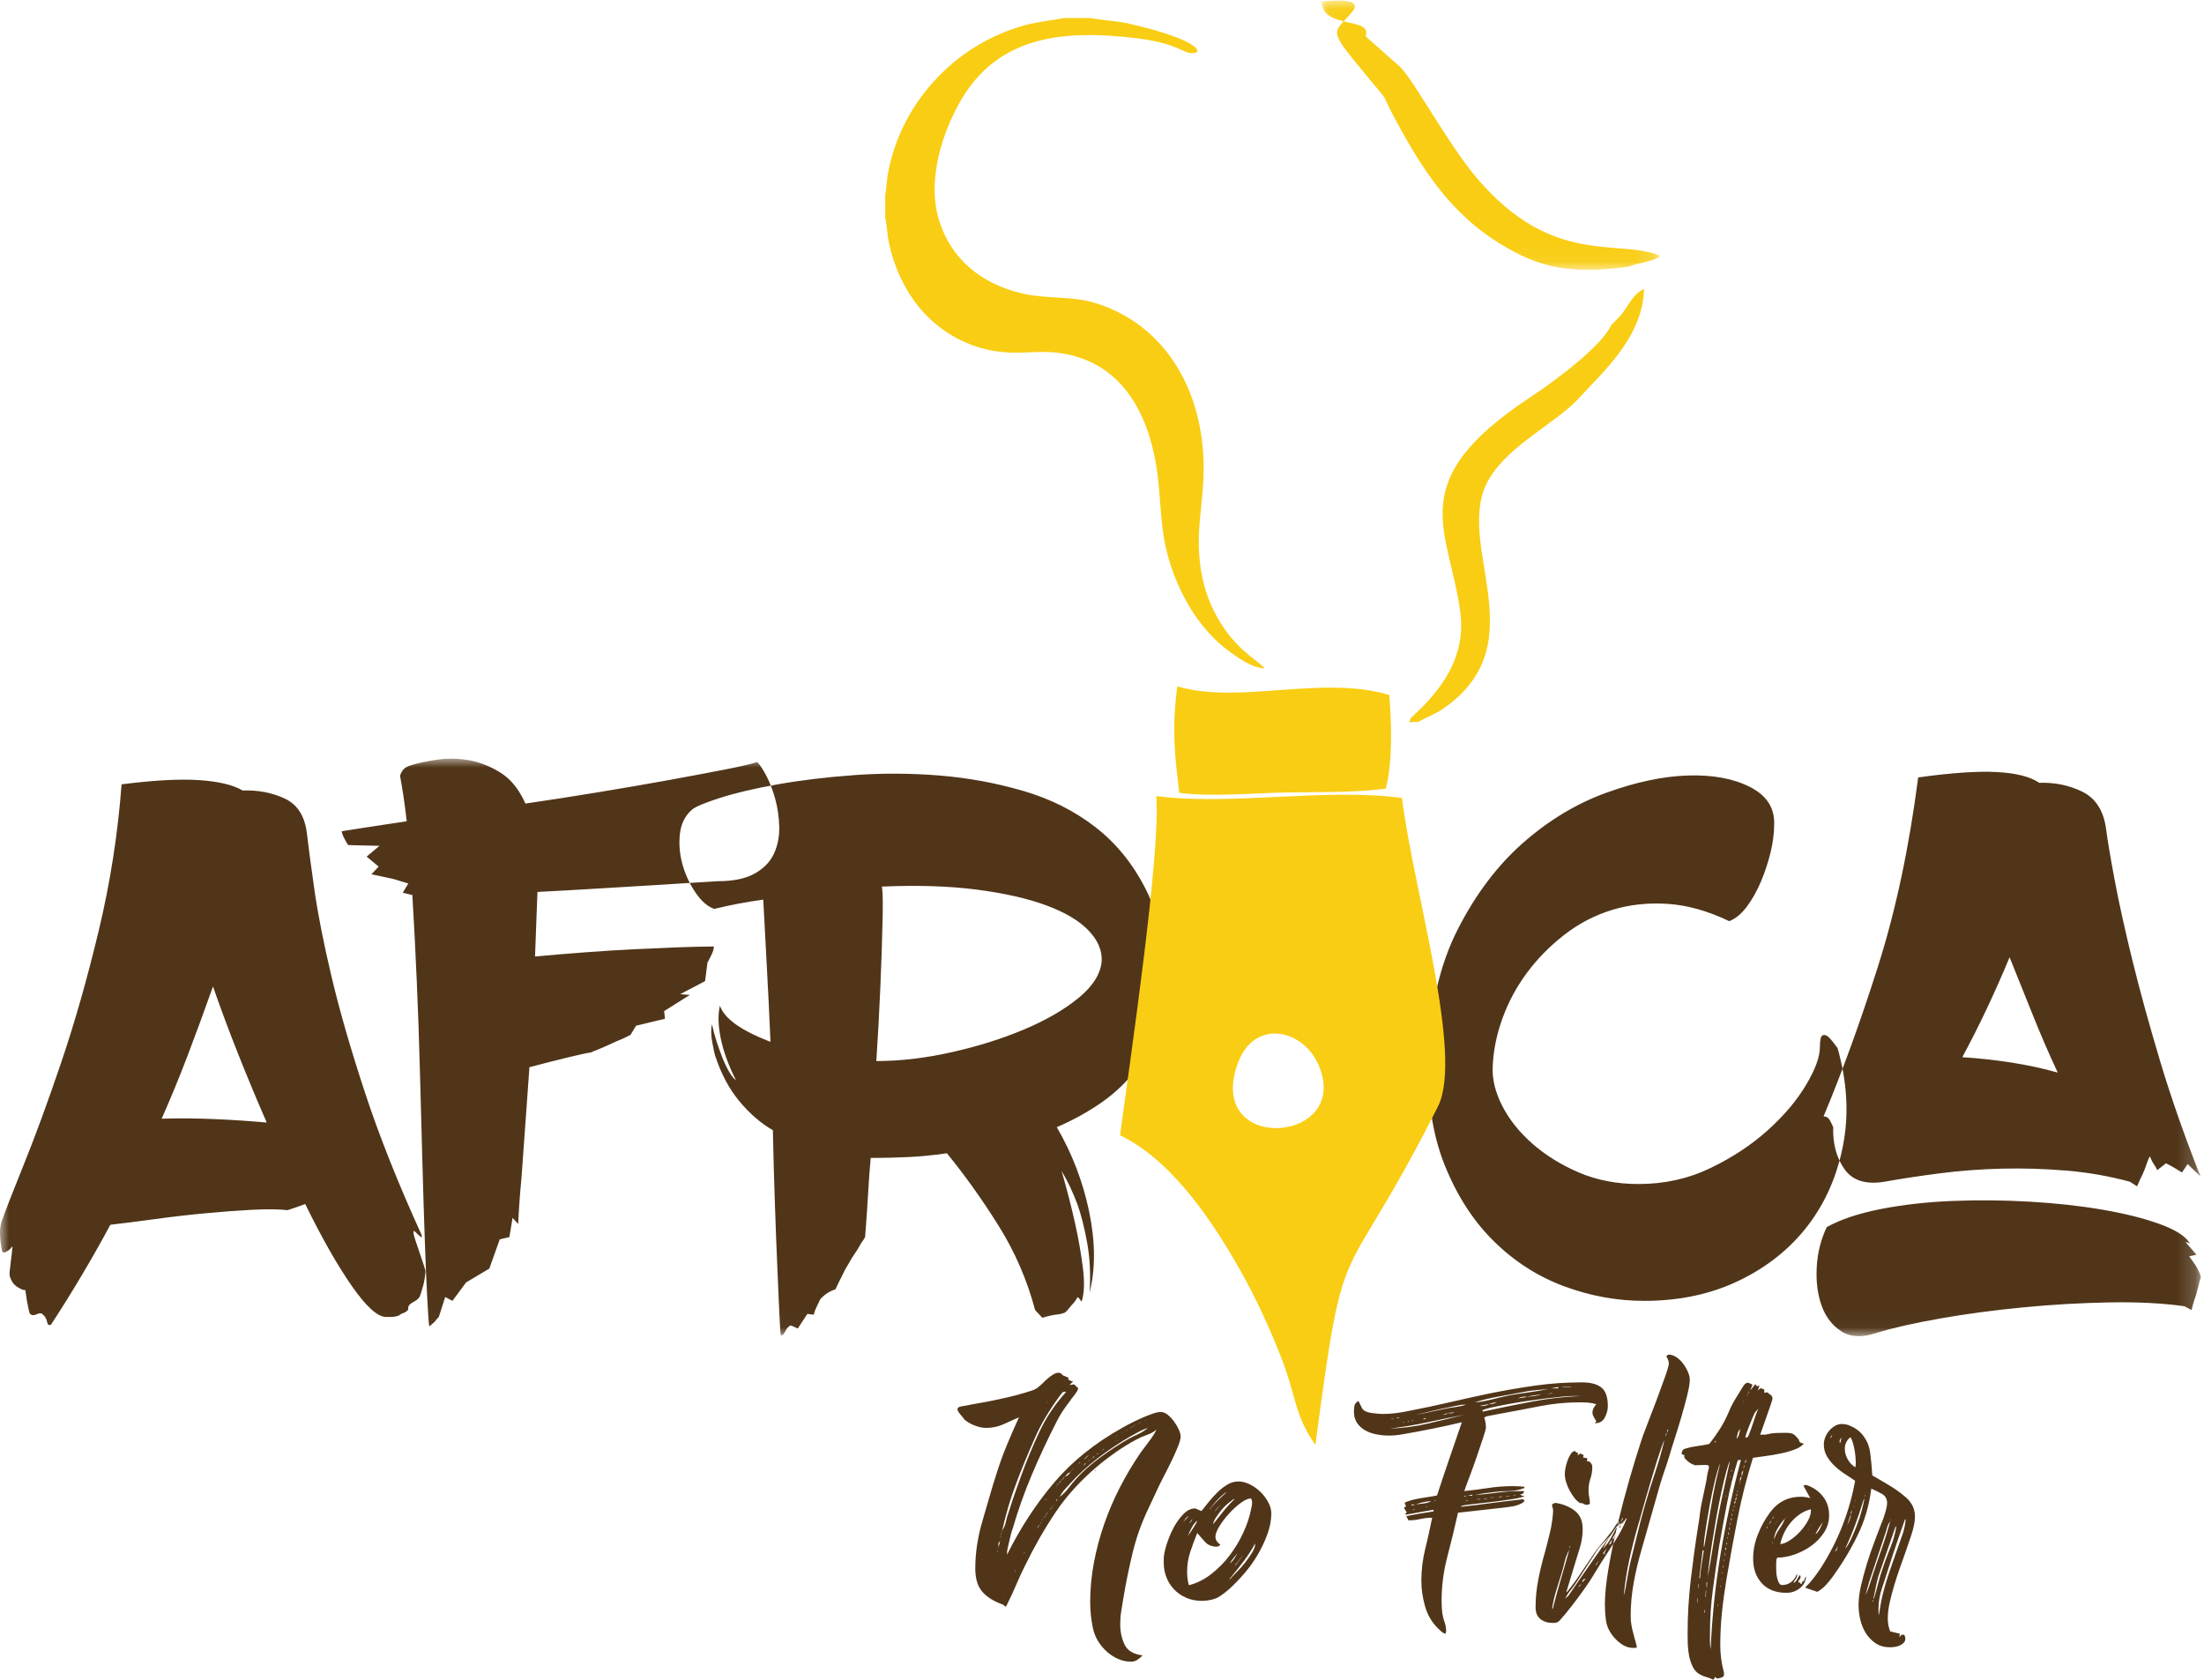
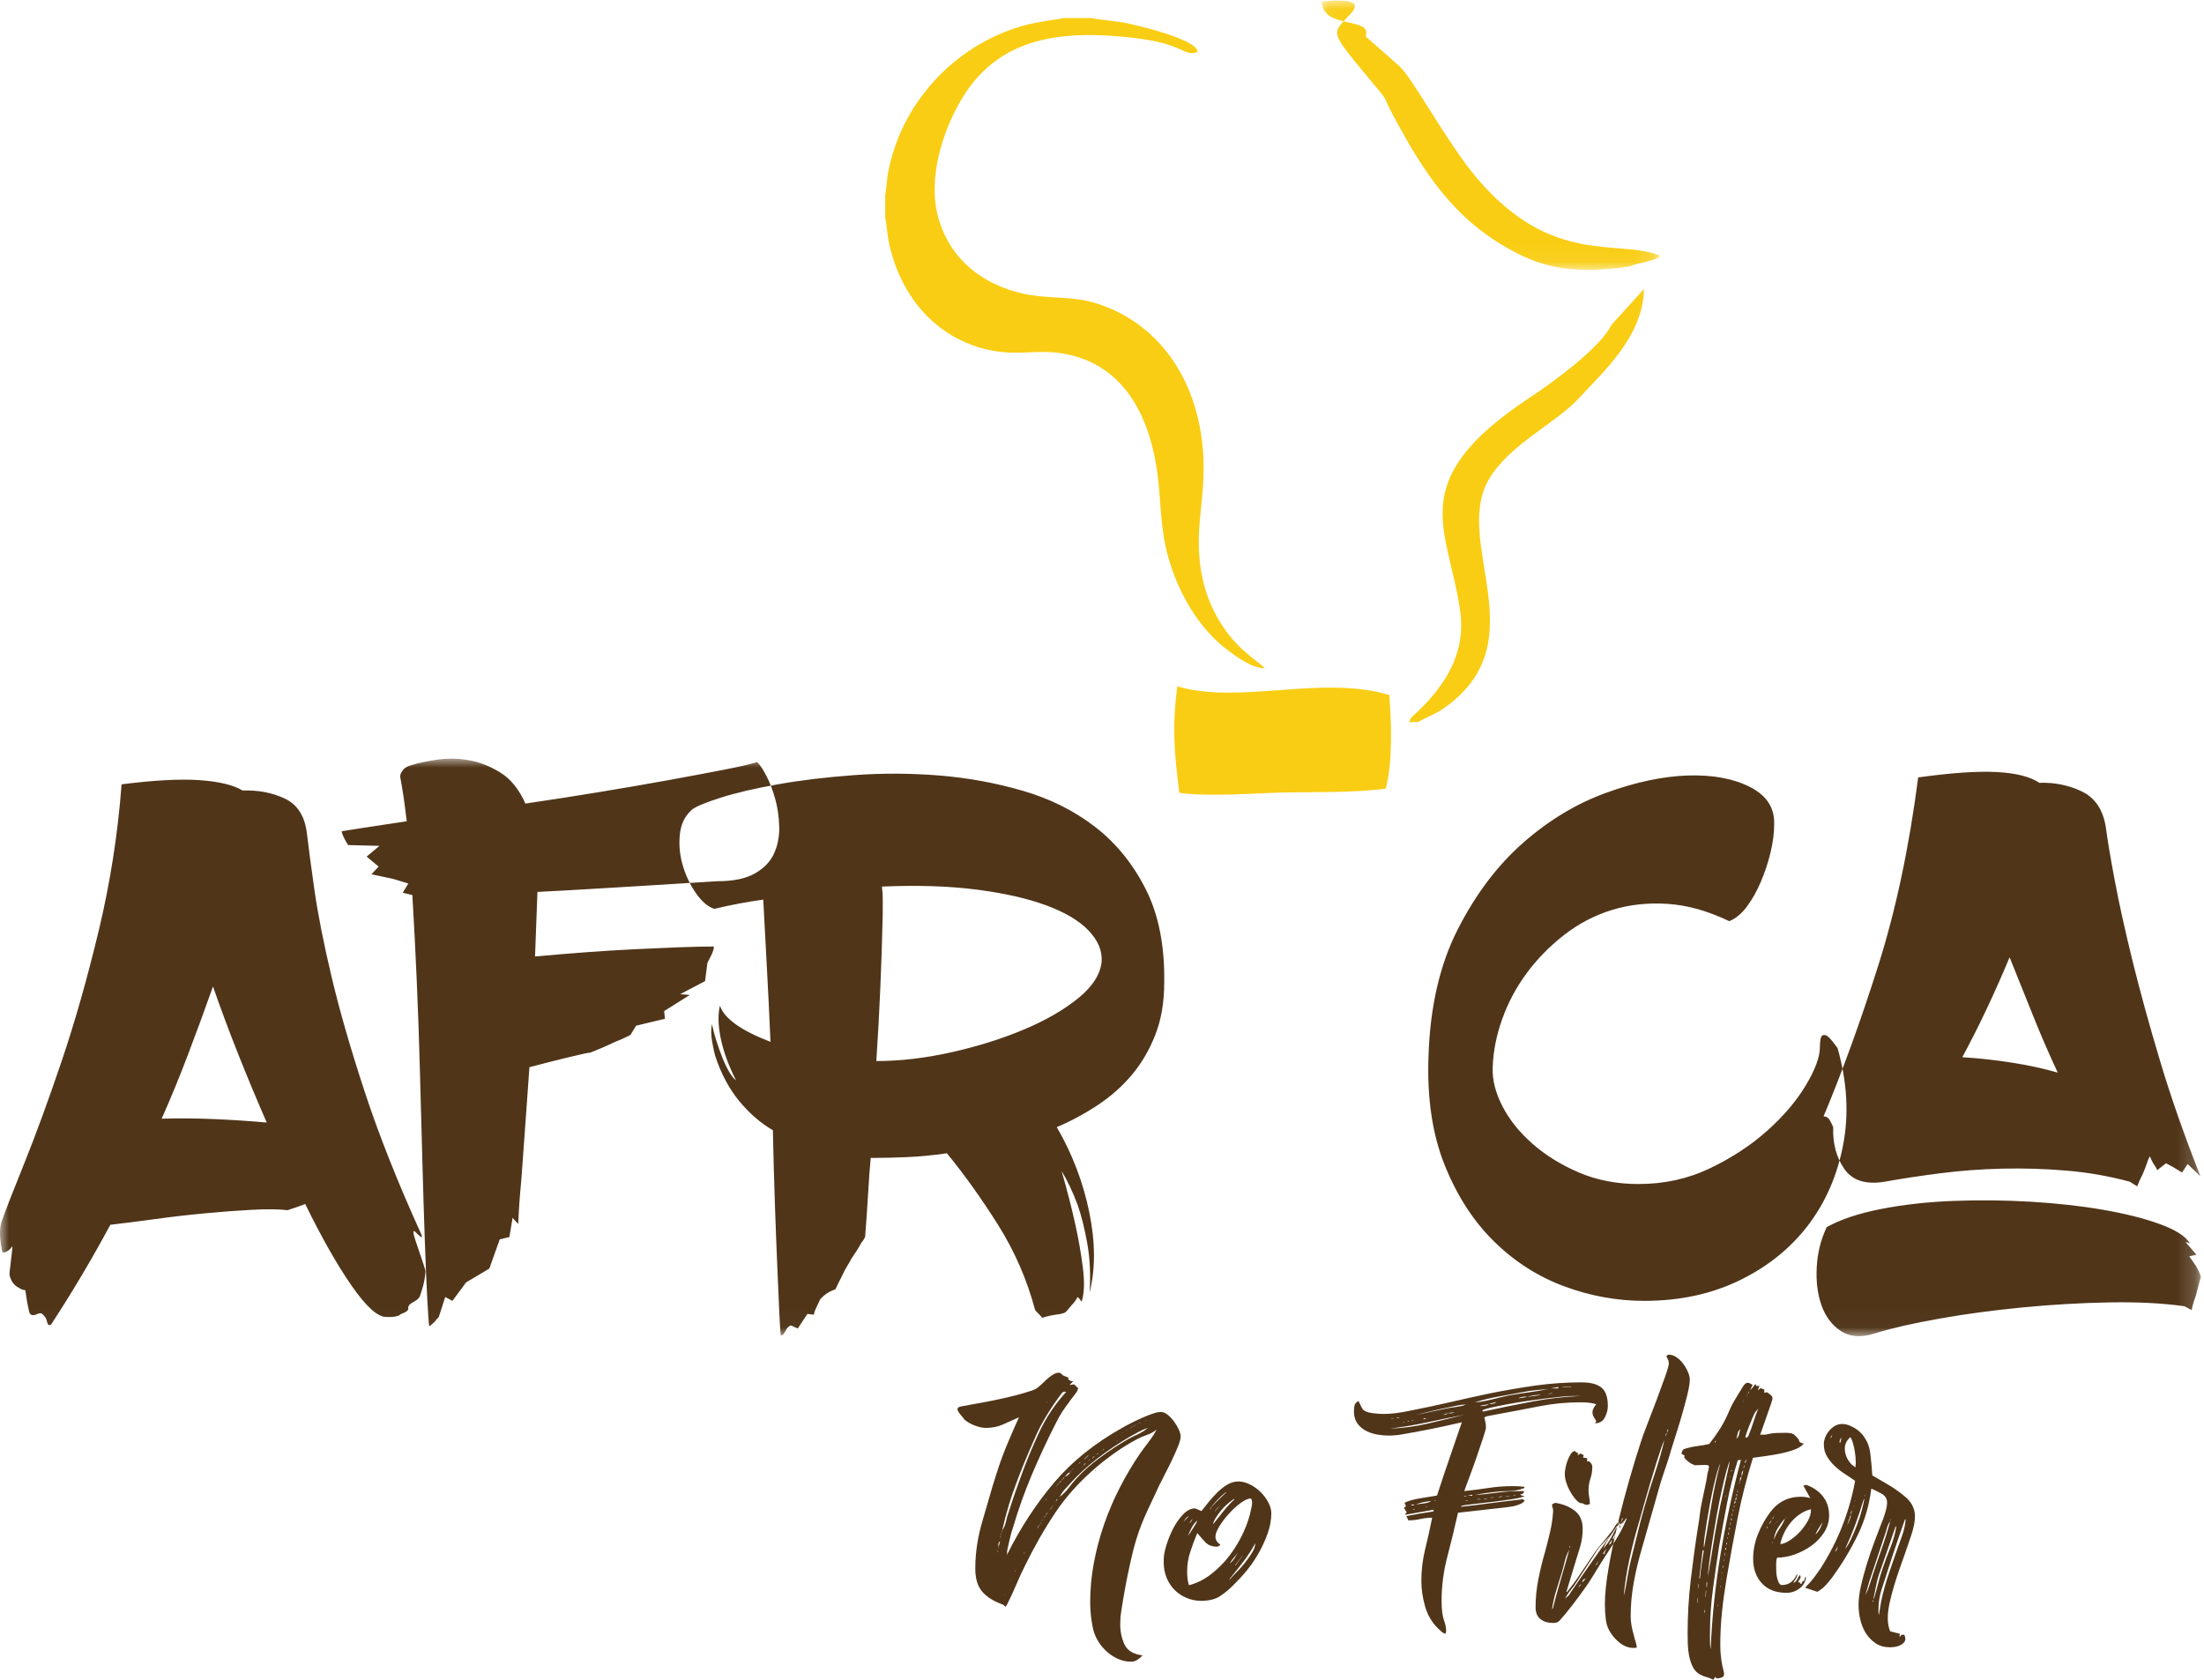
<svg xmlns="http://www.w3.org/2000/svg" xmlns:xlink="http://www.w3.org/1999/xlink" width="122px" height="93px" viewBox="0 0 122 93" version="1.1">
  <title>1B7C2A58-33CF-4E87-842F-7C36B1F7CA3C</title>
  <defs>
    <polygon id="path-1" points="0 0.004 121.82 0.004 121.82 31.977 0 31.977" />
    <polygon id="path-3" points="0.042 0.029 18.853 0.029 18.853 14.939 0.042 14.939" />
  </defs>
  <g id="ANF-V4" stroke="none" stroke-width="1" fill="none" fill-rule="evenodd">
    <g id="ANF_Styleguide" transform="translate(-1135, -2526)">
      <g id="Group-19-Copy-2" transform="translate(1135, 2526)">
        <g id="Group-3" transform="translate(0, 42)">
          <mask id="mask-2" fill="white">
            <use xlink:href="#path-1" />
          </mask>
          <g id="Clip-2" />
          <path d="M22.888,26.235 C22.888,26.32 22.925,26.469 22.999,26.681 C23.073,26.894 23.147,27.114 23.221,27.341 C23.295,27.568 23.369,27.787 23.443,28.001 C23.517,28.213 23.554,28.348 23.554,28.405 C23.524,28.717 23.48,28.979 23.421,29.192 C23.361,29.405 23.302,29.597 23.243,29.767 C23.184,29.88 23.088,29.973 22.954,30.043 C22.821,30.114 22.725,30.178 22.666,30.235 C22.607,30.32 22.584,30.384 22.599,30.426 C22.614,30.469 22.592,30.519 22.533,30.575 C22.473,30.632 22.4,30.674 22.311,30.703 C22.222,30.731 22.148,30.774 22.089,30.831 C21.941,30.887 21.778,30.915 21.601,30.915 L21.378,30.915 C20.905,30.915 20.269,30.341 19.47,29.192 C18.671,28.043 17.812,26.533 16.895,24.66 C16.747,24.716 16.592,24.773 16.429,24.83 C16.266,24.887 16.096,24.944 15.919,25.001 C15.415,24.944 14.764,24.937 13.965,24.979 C13.166,25.021 12.308,25.085 11.39,25.171 C10.473,25.256 9.548,25.362 8.616,25.49 C7.684,25.618 6.848,25.724 6.108,25.809 C5.605,26.745 5.08,27.674 4.532,28.596 C3.985,29.518 3.415,30.433 2.823,31.341 C2.705,31.398 2.631,31.341 2.601,31.171 C2.571,31.001 2.483,30.859 2.335,30.745 C2.276,30.689 2.172,30.696 2.024,30.767 C1.876,30.838 1.758,30.831 1.669,30.745 C1.639,30.717 1.61,30.625 1.58,30.469 C1.551,30.313 1.521,30.164 1.491,30.022 L1.402,29.426 C1.284,29.426 1.166,29.383 1.047,29.299 C0.811,29.185 0.648,28.987 0.559,28.703 C0.529,28.646 0.522,28.54 0.537,28.384 C0.552,28.227 0.574,28.036 0.603,27.809 C0.633,27.582 0.663,27.313 0.692,27 C0.603,27.114 0.515,27.199 0.426,27.256 C0.248,27.369 0.145,27.369 0.115,27.256 C0.056,26.972 0.019,26.695 0.004,26.426 C-0.01,26.157 0.012,25.908 0.071,25.681 C0.278,25.085 0.7,24.001 1.336,22.426 C1.972,20.851 2.66,18.972 3.4,16.787 C4.14,14.603 4.828,12.184 5.464,9.531 C6.1,6.879 6.523,4.177 6.73,1.425 C8.505,1.198 9.933,1.12 11.014,1.191 C12.094,1.262 12.9,1.454 13.433,1.766 C14.291,1.737 15.068,1.886 15.763,2.212 C16.459,2.539 16.865,3.17 16.984,4.106 C17.073,4.872 17.213,5.929 17.406,7.276 C17.598,8.624 17.916,10.234 18.36,12.106 C18.804,13.979 19.418,16.106 20.203,18.49 C20.986,20.873 22.029,23.497 23.332,26.362 C23.361,26.476 23.354,26.518 23.309,26.49 C23.265,26.462 23.206,26.412 23.132,26.341 C23.058,26.27 22.999,26.213 22.954,26.171 C22.91,26.128 22.888,26.149 22.888,26.235 M8.949,19.936 C9.896,19.908 10.865,19.915 11.857,19.958 C12.848,20 13.817,20.064 14.764,20.149 C14.232,18.929 13.714,17.688 13.211,16.425 C12.708,15.163 12.234,13.893 11.79,12.617 C11.316,13.95 10.851,15.22 10.392,16.425 C9.933,17.631 9.452,18.802 8.949,19.936 M41.913,0.191 C41.558,0.304 40.944,0.446 40.071,0.616 C39.198,0.787 38.177,0.978 37.008,1.191 C35.838,1.404 34.566,1.624 33.19,1.85 C31.814,2.078 30.445,2.29 29.084,2.489 C28.729,1.695 28.263,1.12 27.685,0.766 C27.109,0.411 26.524,0.184 25.932,0.085 C25.34,-0.015 24.756,-0.022 24.179,0.063 C23.601,0.148 23.135,0.247 22.78,0.361 C22.544,0.418 22.373,0.524 22.27,0.68 C22.166,0.837 22.129,0.957 22.159,1.042 C22.218,1.354 22.277,1.709 22.337,2.106 C22.395,2.503 22.455,2.957 22.514,3.468 C21.567,3.61 20.776,3.73 20.139,3.829 C19.502,3.929 19.096,3.992 18.918,4.021 C18.918,4.106 18.977,4.262 19.096,4.489 C19.155,4.602 19.214,4.702 19.273,4.787 L21.005,4.83 L20.295,5.425 L20.96,5.978 L20.561,6.404 L21.759,6.659 L22.603,6.915 L22.292,7.425 L22.825,7.553 C22.913,9.028 22.995,10.61 23.069,12.297 C23.143,13.986 23.202,15.674 23.246,17.362 C23.291,19.05 23.335,20.696 23.38,22.298 C23.424,23.901 23.468,25.341 23.513,26.617 C23.557,27.894 23.601,28.958 23.646,29.809 C23.69,30.66 23.727,31.199 23.757,31.426 C23.787,31.426 23.89,31.341 24.068,31.171 C24.127,31.086 24.2,31.001 24.289,30.915 L24.645,29.809 L25.044,30.022 L25.799,29.001 L27.086,28.235 L27.663,26.617 L28.196,26.49 L28.373,25.426 L28.684,25.766 C28.714,25.029 28.773,24.192 28.862,23.256 C28.921,22.461 28.988,21.547 29.061,20.511 C29.135,19.475 29.217,18.333 29.306,17.085 C30.164,16.858 30.919,16.667 31.57,16.511 C32.221,16.354 32.59,16.277 32.68,16.277 C32.827,16.22 33.034,16.135 33.301,16.022 C33.567,15.908 33.819,15.794 34.056,15.681 C34.351,15.567 34.632,15.44 34.899,15.298 L35.21,14.787 L36.808,14.404 L36.763,13.979 L38.184,13.085 L37.651,13.042 L39.028,12.319 L39.16,11.298 C39.22,11.184 39.279,11.07 39.338,10.957 C39.456,10.731 39.516,10.546 39.516,10.404 C38.983,10.404 38.34,10.418 37.585,10.446 C36.83,10.475 36.016,10.51 35.143,10.553 C34.27,10.596 33.36,10.652 32.413,10.723 C31.466,10.794 30.534,10.872 29.616,10.957 L29.75,7.382 C30.845,7.326 31.977,7.262 33.145,7.191 C34.314,7.12 35.373,7.057 36.319,7 C37.267,6.943 38.058,6.893 38.694,6.851 C39.331,6.808 39.678,6.787 39.738,6.787 C40.596,6.787 41.277,6.645 41.779,6.362 C42.283,6.078 42.638,5.709 42.845,5.255 C43.052,4.801 43.148,4.304 43.133,3.766 C43.119,3.227 43.045,2.716 42.912,2.234 C42.778,1.751 42.615,1.326 42.423,0.957 C42.231,0.588 42.061,0.333 41.913,0.191 M64.444,12.404 C64.444,13.482 64.282,14.44 63.956,15.277 C63.631,16.113 63.201,16.851 62.669,17.49 C62.136,18.128 61.508,18.688 60.783,19.17 C60.058,19.653 59.296,20.064 58.497,20.404 C59.354,21.88 59.953,23.447 60.294,25.107 C60.634,26.766 60.642,28.249 60.316,29.554 C60.376,28.561 60.331,27.653 60.183,26.83 C60.035,26.007 59.858,25.299 59.65,24.703 C59.384,23.993 59.088,23.369 58.762,22.83 C59.059,23.851 59.31,24.83 59.517,25.766 C59.695,26.561 59.835,27.362 59.939,28.171 C60.042,28.979 60.021,29.611 59.872,30.064 C59.843,30.036 59.821,30.008 59.806,29.98 C59.791,29.951 59.769,29.923 59.74,29.894 L59.65,29.809 C59.562,29.98 59.458,30.121 59.34,30.235 C59.251,30.348 59.162,30.455 59.073,30.554 C58.985,30.653 58.91,30.703 58.852,30.703 C58.792,30.731 58.703,30.753 58.585,30.767 C58.466,30.781 58.334,30.802 58.185,30.831 C58.037,30.859 57.875,30.902 57.697,30.958 L57.298,30.533 C56.854,28.859 56.173,27.291 55.256,25.83 C54.338,24.369 53.391,23.043 52.414,21.851 C51.615,21.965 50.876,22.036 50.195,22.064 C49.514,22.093 48.937,22.107 48.464,22.107 L48.197,22.107 C48.138,22.759 48.094,23.355 48.065,23.894 C48.035,24.433 48.005,24.901 47.976,25.299 C47.946,25.752 47.916,26.149 47.887,26.49 C47.828,26.603 47.753,26.717 47.665,26.83 C47.605,26.944 47.532,27.071 47.443,27.214 C47.354,27.355 47.251,27.511 47.132,27.681 C47.073,27.795 46.991,27.937 46.888,28.107 C46.785,28.277 46.688,28.461 46.599,28.66 C46.481,28.887 46.363,29.128 46.244,29.383 C46.155,29.412 46.052,29.454 45.934,29.511 C45.726,29.625 45.549,29.767 45.401,29.937 C45.372,29.993 45.342,30.057 45.312,30.128 C45.282,30.199 45.238,30.292 45.179,30.405 C45.12,30.519 45.075,30.646 45.046,30.788 L44.691,30.745 L44.158,31.554 L43.98,31.469 C43.862,31.412 43.788,31.384 43.758,31.384 C43.64,31.441 43.544,31.547 43.47,31.703 C43.396,31.859 43.314,31.937 43.225,31.937 C43.196,31.767 43.167,31.341 43.137,30.66 C43.107,29.98 43.07,29.128 43.026,28.107 C42.981,27.086 42.937,25.93 42.893,24.639 C42.848,23.348 42.812,21.993 42.782,20.575 C42.101,20.178 41.48,19.639 40.918,18.958 C40.355,18.277 39.911,17.44 39.586,16.447 C39.556,16.362 39.504,16.12 39.43,15.724 C39.356,15.326 39.349,14.986 39.408,14.702 C39.467,14.986 39.549,15.291 39.652,15.617 C39.756,15.943 39.867,16.255 39.985,16.553 C40.103,16.851 40.229,17.114 40.363,17.34 C40.495,17.568 40.621,17.723 40.74,17.809 C40.326,16.986 40.044,16.213 39.896,15.489 C39.748,14.766 39.733,14.163 39.852,13.681 C40.089,14.39 41.021,15.057 42.649,15.681 C42.589,14.262 42.523,12.887 42.449,11.553 C42.375,10.22 42.308,8.971 42.249,7.808 C41.391,7.922 40.488,8.092 39.541,8.319 C39.186,8.206 38.846,7.915 38.52,7.446 C38.195,6.979 37.951,6.46 37.788,5.893 C37.625,5.326 37.573,4.758 37.633,4.191 C37.691,3.623 37.914,3.17 38.298,2.829 C38.505,2.659 39.031,2.439 39.874,2.17 C40.718,1.9 41.775,1.652 43.048,1.425 C44.321,1.198 45.734,1.028 47.287,0.914 C48.841,0.801 50.409,0.808 51.993,0.935 C53.576,1.063 55.123,1.347 56.632,1.786 C58.141,2.226 59.473,2.893 60.627,3.787 C61.781,4.68 62.713,5.829 63.424,7.234 C64.134,8.638 64.475,10.362 64.444,12.404 M60.982,11.213 C61.012,10.617 60.768,10.05 60.25,9.511 C59.732,8.971 58.955,8.511 57.919,8.127 C56.883,7.744 55.604,7.454 54.079,7.255 C52.555,7.057 50.802,7 48.819,7.085 C48.848,7.312 48.863,7.546 48.863,7.787 L48.863,8.574 C48.834,9.936 48.79,11.305 48.73,12.681 C48.671,14.057 48.597,15.412 48.508,16.745 C49.84,16.745 51.231,16.582 52.681,16.255 C54.131,15.929 55.462,15.511 56.676,15 C57.89,14.49 58.896,13.908 59.695,13.256 C60.494,12.602 60.923,11.922 60.982,11.213 M101.715,16.022 C102.247,17.893 102.351,19.681 102.025,21.383 C101.7,23.086 101.048,24.575 100.072,25.852 C99.095,27.128 97.83,28.142 96.276,28.894 C94.723,29.646 92.969,30.022 91.016,30.022 C89.507,30.022 88.027,29.752 86.577,29.213 C85.127,28.675 83.832,27.844 82.693,26.724 C81.553,25.603 80.644,24.192 79.963,22.49 C79.282,20.787 78.986,18.773 79.075,16.447 C79.164,13.723 79.703,11.39 80.695,9.447 C81.687,7.503 82.893,5.907 84.313,4.659 C85.734,3.411 87.265,2.489 88.908,1.893 C90.55,1.297 92.059,0.978 93.436,0.935 C94.812,0.893 95.958,1.106 96.875,1.574 C97.793,2.042 98.237,2.73 98.207,3.638 C98.207,4.12 98.141,4.638 98.008,5.191 C97.874,5.744 97.697,6.283 97.475,6.808 C97.253,7.333 96.994,7.794 96.698,8.191 C96.402,8.589 96.077,8.858 95.721,9 C94.538,8.432 93.398,8.113 92.303,8.042 C91.208,7.972 90.18,8.085 89.218,8.383 C88.256,8.681 87.376,9.142 86.577,9.766 C85.778,10.39 85.09,11.092 84.513,11.872 C83.936,12.652 83.484,13.497 83.159,14.404 C82.833,15.312 82.656,16.206 82.626,17.085 C82.596,17.766 82.774,18.483 83.159,19.234 C83.544,19.986 84.099,20.681 84.824,21.319 C85.549,21.958 86.407,22.49 87.398,22.915 C88.39,23.341 89.492,23.553 90.705,23.553 C92.126,23.553 93.443,23.263 94.656,22.681 C95.869,22.1 96.927,21.404 97.83,20.596 C98.733,19.787 99.443,18.951 99.961,18.085 C100.479,17.22 100.738,16.518 100.738,15.979 C100.738,15.582 100.79,15.362 100.893,15.319 C100.997,15.277 101.108,15.312 101.226,15.425 C101.345,15.539 101.507,15.737 101.715,16.022 M101.474,20.404 C101.444,21.313 101.651,22.085 102.095,22.724 C102.539,23.362 103.279,23.596 104.314,23.426 C105.261,23.256 106.29,23.1 107.4,22.958 C108.509,22.816 109.649,22.731 110.818,22.702 C111.987,22.674 113.17,22.71 114.369,22.809 C115.568,22.908 116.744,23.114 117.898,23.426 L118.298,23.681 C118.386,23.455 118.49,23.227 118.609,23 C118.697,22.802 118.771,22.61 118.83,22.426 C118.89,22.242 118.949,22.107 119.008,22.021 C119.097,22.248 119.185,22.419 119.274,22.532 C119.334,22.617 119.378,22.702 119.408,22.788 L119.896,22.405 L120.295,22.617 L120.784,22.915 L121.095,22.447 L121.449,22.788 C121.686,23.015 121.805,23.128 121.805,23.128 C120.917,20.887 120.17,18.752 119.563,16.723 C118.956,14.695 118.446,12.837 118.031,11.149 C117.617,9.461 117.292,7.985 117.055,6.723 C116.818,5.461 116.655,4.489 116.567,3.808 C116.418,2.843 115.982,2.184 115.257,1.829 C114.532,1.474 113.74,1.312 112.882,1.34 C112.379,0.999 111.595,0.801 110.529,0.744 C109.464,0.687 108.014,0.787 106.179,1.042 C105.676,4.928 104.936,8.411 103.959,11.489 C102.982,14.567 101.976,17.34 100.941,19.809 C101.089,19.809 101.2,19.873 101.274,20 C101.348,20.128 101.414,20.263 101.474,20.404 M108.621,16.532 C109.094,15.653 109.546,14.759 109.974,13.851 C110.403,12.944 110.825,11.993 111.239,11 C111.654,12.021 112.076,13.071 112.505,14.149 C112.933,15.227 113.4,16.305 113.903,17.383 C113.104,17.156 112.253,16.971 111.351,16.83 C110.448,16.688 109.538,16.589 108.621,16.532 M121.539,28.065 L121.183,27.554 L121.583,27.469 L120.961,26.745 C120.991,26.774 121.035,26.788 121.095,26.788 C121.124,26.816 121.153,26.83 121.183,26.83 C121.213,26.83 121.213,26.816 121.183,26.788 C120.946,26.419 120.399,26.078 119.541,25.766 C118.683,25.454 117.639,25.192 116.411,24.979 C115.183,24.766 113.844,24.618 112.394,24.532 C110.944,24.447 109.508,24.433 108.088,24.49 C106.667,24.547 105.343,24.696 104.115,24.937 C102.887,25.178 101.888,25.511 101.119,25.937 C100.793,26.617 100.608,27.355 100.564,28.149 C100.519,28.944 100.608,29.653 100.83,30.277 C101.052,30.902 101.414,31.377 101.917,31.703 C102.42,32.029 103.057,32.065 103.826,31.809 C104.743,31.526 105.928,31.256 107.378,31.001 C108.828,30.745 110.359,30.54 111.972,30.384 C113.585,30.228 115.183,30.135 116.766,30.107 C118.349,30.079 119.733,30.15 120.917,30.32 L121.316,30.533 C121.376,30.249 121.449,29.993 121.539,29.767 C121.597,29.568 121.649,29.376 121.694,29.192 C121.738,29.008 121.775,28.873 121.805,28.788 C121.834,28.731 121.82,28.632 121.76,28.49 C121.701,28.348 121.627,28.206 121.539,28.065" id="Fill-1" fill="#503519" mask="url(#mask-2)" />
        </g>
        <path d="M64.251,78.172 C64.135,78.172 63.98,78.206 63.787,78.274 C63.593,78.341 63.394,78.421 63.188,78.513 C62.982,78.606 62.781,78.7 62.589,78.798 C62.395,78.897 62.247,78.977 62.144,79.038 C60.623,79.885 59.363,80.895 58.365,82.067 C57.366,83.239 56.492,84.574 55.745,86.072 L55.745,86.09 L55.726,86.072 L55.745,86.072 L55.745,85.942 C55.745,85.893 55.758,85.81 55.784,85.694 C55.809,85.578 55.839,85.448 55.871,85.308 C55.903,85.166 55.935,85.034 55.967,84.911 C55.999,84.789 56.029,84.697 56.054,84.635 C56.351,83.617 56.705,82.619 57.118,81.643 C57.53,80.668 57.981,79.701 58.471,78.743 C58.574,78.535 58.684,78.341 58.799,78.164 C58.915,77.985 59.044,77.804 59.186,77.621 C59.251,77.522 59.318,77.43 59.389,77.344 C59.46,77.258 59.528,77.166 59.592,77.068 C59.617,77.044 59.634,77.013 59.64,76.976 C59.647,76.939 59.663,76.902 59.689,76.865 L59.457,76.644 L59.205,76.681 L59.399,76.478 L59.283,76.46 L59.128,76.369 L59.147,76.276 L58.838,76.148 C58.812,76.123 58.78,76.092 58.742,76.055 C58.703,76.018 58.657,76 58.606,76 C58.516,76 58.422,76.028 58.326,76.083 C58.229,76.138 58.132,76.206 58.036,76.286 C57.939,76.365 57.849,76.448 57.765,76.534 C57.681,76.62 57.607,76.688 57.543,76.736 C57.427,76.847 57.298,76.927 57.156,76.976 C56.86,77.074 56.56,77.163 56.257,77.243 C55.954,77.322 55.655,77.393 55.358,77.455 C55.088,77.516 54.817,77.571 54.546,77.621 C54.276,77.67 54.005,77.718 53.734,77.767 C53.632,77.792 53.535,77.811 53.445,77.823 C53.354,77.835 53.258,77.853 53.154,77.878 C53.052,77.902 53,77.951 53,78.026 C53,78.086 53.052,78.179 53.154,78.302 C53.258,78.424 53.329,78.51 53.367,78.559 L53.348,78.559 C53.49,78.694 53.679,78.811 53.918,78.909 C54.156,79.007 54.379,79.056 54.585,79.056 C54.92,79.056 55.233,78.992 55.523,78.863 C55.812,78.734 56.106,78.603 56.403,78.468 C56.17,78.983 55.948,79.495 55.735,80.005 C55.523,80.514 55.333,81.039 55.165,81.579 C55.023,82.009 54.891,82.441 54.769,82.877 C54.646,83.313 54.521,83.745 54.392,84.175 C54.263,84.604 54.163,85.043 54.092,85.492 C54.021,85.939 53.986,86.391 53.986,86.845 C53.986,87.397 54.114,87.823 54.372,88.124 C54.63,88.425 55.023,88.667 55.552,88.852 L55.532,88.852 C55.597,88.901 55.642,88.937 55.668,88.962 L55.745,88.833 C55.925,88.477 56.093,88.115 56.248,87.747 C56.403,87.379 56.57,87.017 56.75,86.661 C57.266,85.605 57.826,84.626 58.432,83.724 C59.038,82.822 59.804,81.978 60.733,81.192 C61.067,80.91 61.416,80.643 61.777,80.391 C62.137,80.14 62.511,79.91 62.898,79.701 C63.078,79.603 63.275,79.517 63.488,79.443 C63.7,79.37 63.877,79.271 64.019,79.149 C63.916,79.357 63.777,79.575 63.603,79.802 C63.43,80.029 63.271,80.241 63.13,80.437 C62.717,81.039 62.34,81.671 61.999,82.334 C61.657,82.996 61.364,83.681 61.119,84.386 C60.874,85.093 60.684,85.807 60.549,86.532 C60.414,87.256 60.346,87.98 60.346,88.704 C60.346,89.171 60.394,89.64 60.491,90.113 C60.588,90.585 60.816,91 61.177,91.356 C61.358,91.54 61.573,91.693 61.825,91.816 C62.076,91.938 62.337,92 62.608,92 C62.737,92 62.856,91.964 62.965,91.889 C63.075,91.816 63.168,91.736 63.246,91.65 C62.743,91.589 62.411,91.389 62.25,91.052 C62.089,90.714 62.008,90.337 62.008,89.919 C62.008,89.674 62.027,89.435 62.066,89.202 C62.105,88.968 62.144,88.729 62.182,88.483 C62.324,87.636 62.495,86.799 62.695,85.97 C62.894,85.142 63.181,84.334 63.555,83.549 L64.193,82.186 C64.257,82.051 64.354,81.861 64.483,81.616 C64.612,81.37 64.74,81.112 64.87,80.843 C64.998,80.572 65.111,80.318 65.208,80.078 C65.304,79.839 65.353,79.658 65.353,79.535 C65.353,79.424 65.318,79.293 65.247,79.139 C65.175,78.986 65.089,78.839 64.985,78.697 C64.883,78.556 64.767,78.434 64.638,78.329 C64.509,78.225 64.38,78.172 64.251,78.172 L64.251,78.172 Z M57.949,77.639 L58.007,77.602 L57.93,77.676 C57.942,77.663 57.949,77.651 57.949,77.639 L57.949,77.639 Z M55.204,85.961 L55.204,85.869 L55.223,85.832 C55.223,85.893 55.217,85.937 55.204,85.961 L55.204,85.961 Z M55.358,85.316 L55.281,85.63 L55.281,85.648 L55.262,85.74 L55.242,85.758 L55.262,85.721 C55.262,85.672 55.268,85.642 55.281,85.63 C55.268,85.605 55.262,85.568 55.262,85.519 C55.262,85.446 55.294,85.378 55.358,85.316 L55.358,85.316 Z M55.397,85.022 L55.397,85.095 C55.397,85.108 55.394,85.114 55.388,85.114 C55.381,85.114 55.377,85.12 55.377,85.132 C55.377,85.071 55.384,85.034 55.397,85.022 L55.397,85.022 Z M55.629,88.262 L55.629,88.281 L55.59,88.336 L55.629,88.262 Z M55.474,84.746 L55.474,84.764 L55.435,84.856 C55.435,84.881 55.432,84.899 55.426,84.911 C55.42,84.924 55.416,84.942 55.416,84.967 L55.397,84.985 L55.397,84.967 L55.435,84.856 C55.435,84.832 55.439,84.816 55.445,84.81 C55.451,84.804 55.455,84.789 55.455,84.764 L55.474,84.746 C55.668,83.862 55.922,82.999 56.238,82.159 C56.554,81.318 56.898,80.48 57.272,79.645 C57.452,79.229 57.659,78.826 57.891,78.44 C58.123,78.053 58.374,77.676 58.645,77.307 C58.671,77.271 58.709,77.218 58.761,77.151 C58.812,77.083 58.871,77.049 58.935,77.049 C58.948,77.049 58.96,77.053 58.973,77.059 C58.986,77.065 58.999,77.068 59.012,77.068 C58.406,77.731 57.913,78.468 57.533,79.277 C57.153,80.087 56.815,80.904 56.518,81.726 C56.403,82.045 56.286,82.37 56.17,82.702 C56.054,83.033 55.945,83.365 55.842,83.696 C55.777,83.868 55.726,84.046 55.687,84.23 C55.649,84.414 55.578,84.586 55.474,84.746 L55.474,84.746 Z M56.015,87.434 L56.015,87.452 L55.996,87.452 C55.983,87.464 55.964,87.471 55.938,87.471 L55.996,87.452 L56.015,87.434 Z M56.189,86.937 L56.189,87.01 L56.17,87.029 C56.17,86.98 56.177,86.949 56.189,86.937 L56.189,86.937 Z M56.711,85.906 L56.711,85.998 L56.692,85.998 C56.679,86.01 56.66,86.016 56.634,86.016 L56.692,85.998 C56.692,85.961 56.698,85.93 56.711,85.906 L56.711,85.906 Z M63.362,78.67 L63.42,78.614 L63.439,78.614 L63.362,78.67 Z M62.936,78.854 L63.014,78.817 C63.04,78.805 63.065,78.79 63.091,78.771 C63.117,78.753 63.142,78.743 63.168,78.743 L63.014,78.817 C62.988,78.842 62.962,78.854 62.936,78.854 L62.936,78.854 Z M62.839,78.891 L62.859,78.891 C62.795,78.928 62.737,78.964 62.685,79.001 C62.633,79.038 62.575,79.069 62.511,79.094 C62.575,79.056 62.633,79.023 62.685,78.992 C62.737,78.961 62.788,78.928 62.839,78.891 L62.839,78.891 Z M62.337,79.185 L62.357,79.167 L62.415,79.149 L62.357,79.185 L62.337,79.185 Z M62.163,79.296 L62.085,79.333 C62.112,79.308 62.137,79.296 62.163,79.296 L62.163,79.296 Z M61.796,79.756 C61.809,79.744 61.834,79.738 61.873,79.738 C61.86,79.75 61.834,79.756 61.796,79.756 L61.796,79.756 Z M61.757,79.535 L61.815,79.48 C61.828,79.48 61.841,79.474 61.854,79.461 L61.757,79.535 Z M61.061,80.29 L61.08,80.216 L61.119,80.216 L61.061,80.29 Z M60.945,80.345 L60.965,80.308 L61.023,80.29 C61.009,80.302 60.997,80.308 60.984,80.308 L60.945,80.345 Z M60.694,80.529 L60.713,80.492 L60.791,80.474 L60.829,80.419 L60.791,80.492 C60.752,80.492 60.72,80.505 60.694,80.529 L60.694,80.529 Z M60.597,80.603 L60.5,80.732 L60.462,80.732 C60.488,80.707 60.507,80.686 60.52,80.668 C60.533,80.649 60.558,80.627 60.597,80.603 L60.597,80.603 Z M60.269,80.861 L60.23,80.897 L60.269,80.843 L60.327,80.843 C60.313,80.855 60.294,80.861 60.269,80.861 L60.269,80.861 Z M60.172,80.622 L60.288,80.548 C60.262,80.572 60.223,80.609 60.172,80.658 C60.12,80.707 60.082,80.744 60.056,80.769 L59.998,80.787 C60.024,80.762 60.053,80.738 60.085,80.713 C60.117,80.689 60.146,80.658 60.172,80.622 L60.172,80.622 Z M59.979,81.155 L59.998,81.1 L60.075,81.008 L60.095,81.008 L60.095,81.027 L59.979,81.155 Z M59.959,81.174 L59.843,81.247 C59.869,81.223 59.908,81.198 59.959,81.174 L59.959,81.174 Z M59.689,81.063 L59.766,80.971 L59.824,80.953 L59.689,81.063 Z M59.341,81.376 L59.36,81.339 L59.438,81.284 L59.341,81.376 Z M58.626,82.131 L58.645,82.076 C58.684,82.039 58.703,82.014 58.703,82.002 L58.761,81.965 L58.78,81.91 L58.838,81.892 C58.838,81.879 58.851,81.849 58.877,81.8 L58.935,81.763 L58.954,81.744 C59.006,81.695 59.047,81.65 59.08,81.606 C59.112,81.564 59.166,81.536 59.244,81.523 L59.244,81.505 L59.302,81.413 L59.302,81.432 L59.244,81.523 C59.218,81.56 59.176,81.606 59.119,81.661 C59.061,81.717 59.006,81.744 58.954,81.744 C58.954,81.757 58.948,81.763 58.935,81.763 C58.896,81.8 58.877,81.83 58.877,81.855 L58.838,81.892 L58.761,81.965 C58.722,82.002 58.703,82.033 58.703,82.058 C58.664,82.07 58.638,82.095 58.626,82.131 L58.626,82.131 Z M58.432,82.315 L58.509,82.242 L58.568,82.149 L58.606,82.149 L58.509,82.242 C58.497,82.279 58.471,82.303 58.432,82.315 L58.432,82.315 Z M57.91,82.978 L57.949,82.978 C57.923,82.991 57.91,83.003 57.91,83.015 C57.91,83.027 57.903,83.04 57.891,83.052 L57.833,83.07 C57.884,83.046 57.91,83.015 57.91,82.978 L57.91,82.978 Z M57.639,84.267 L57.639,84.304 L57.581,84.378 L57.543,84.451 L57.485,84.488 L57.485,84.58 L57.427,84.617 L57.408,84.654 C57.408,84.629 57.427,84.604 57.465,84.58 L57.465,84.488 L57.523,84.451 L57.581,84.378 L57.639,84.267 Z M57.736,84.138 L57.659,84.193 C57.659,84.181 57.666,84.169 57.678,84.157 L57.736,84.138 Z M57.872,83.954 L57.833,83.972 C57.82,83.997 57.807,84.015 57.794,84.028 C57.781,84.04 57.768,84.058 57.755,84.083 L57.814,83.972 L57.872,83.936 L57.949,83.77 L58.007,83.752 C57.981,83.764 57.955,83.794 57.93,83.843 C57.903,83.892 57.884,83.929 57.872,83.954 L57.872,83.954 Z M58.335,83.273 L58.2,83.512 L58.103,83.586 L58.123,83.549 L58.181,83.512 L58.335,83.273 Z M58.548,82.996 L58.432,83.144 L58.49,83.015 L58.548,82.996 Z M62.936,79.461 C62.924,79.474 62.91,79.48 62.898,79.48 L62.917,79.461 L62.936,79.461 C62.949,79.461 62.956,79.458 62.956,79.452 C62.956,79.446 62.962,79.443 62.975,79.443 C62.962,79.455 62.949,79.461 62.936,79.461 L62.936,79.461 Z M63.555,79.038 L63.535,79.056 C63.356,79.118 63.191,79.188 63.043,79.268 C62.894,79.348 62.743,79.431 62.589,79.517 C61.97,79.873 61.37,80.271 60.791,80.713 C60.211,81.155 59.682,81.64 59.205,82.168 C59.102,82.279 59.003,82.389 58.906,82.499 C58.809,82.61 58.728,82.733 58.664,82.868 C58.638,82.892 58.626,82.905 58.626,82.905 C58.638,82.905 58.645,82.902 58.645,82.895 C58.645,82.889 58.651,82.886 58.664,82.886 L58.664,82.868 C58.844,82.733 59.003,82.576 59.138,82.398 C59.273,82.22 59.411,82.051 59.553,81.892 C59.927,81.474 60.378,81.073 60.907,80.686 C61.435,80.299 61.944,79.965 62.434,79.682 C62.614,79.585 62.804,79.489 63.004,79.397 C63.204,79.305 63.381,79.191 63.535,79.056 L63.555,79.056 L63.555,79.038 Z M60.674,81.376 L60.674,81.395 L60.616,81.45 L60.616,81.432 L60.655,81.376 L60.674,81.376 Z M66.157,83.512 L66.505,83.659 C66.621,83.512 66.753,83.347 66.902,83.162 C67.05,82.978 67.211,82.8 67.384,82.628 C67.559,82.456 67.742,82.312 67.936,82.196 C68.129,82.079 68.336,82.021 68.554,82.021 C68.76,82.021 68.973,82.076 69.192,82.186 C69.412,82.297 69.608,82.438 69.782,82.61 C69.956,82.782 70.098,82.972 70.207,83.181 C70.317,83.389 70.372,83.592 70.372,83.788 C70.372,84.157 70.301,84.537 70.159,84.93 C70.017,85.323 69.836,85.706 69.618,86.08 C69.398,86.455 69.148,86.805 68.864,87.13 C68.58,87.455 68.303,87.741 68.033,87.986 C67.865,88.134 67.698,88.262 67.53,88.373 C67.362,88.483 67.162,88.557 66.93,88.594 C66.866,88.606 66.798,88.615 66.727,88.621 C66.657,88.628 66.589,88.631 66.525,88.631 C66.215,88.631 65.932,88.576 65.674,88.465 C65.416,88.355 65.194,88.204 65.007,88.014 C64.82,87.823 64.675,87.599 64.572,87.342 C64.469,87.084 64.418,86.814 64.418,86.532 L64.418,86.311 C64.418,86.127 64.465,85.875 64.562,85.556 C64.659,85.237 64.784,84.927 64.939,84.626 C65.094,84.326 65.277,84.064 65.491,83.843 C65.703,83.622 65.925,83.512 66.157,83.512 L66.157,83.512 Z M65.809,87.766 C66.248,87.655 66.66,87.449 67.046,87.148 C67.433,86.848 67.775,86.501 68.071,86.108 C68.367,85.716 68.619,85.295 68.825,84.847 C69.031,84.399 69.173,83.972 69.25,83.568 C69.263,83.506 69.276,83.445 69.289,83.383 C69.302,83.322 69.308,83.261 69.308,83.199 C69.308,83.113 69.289,83.033 69.25,82.96 C69.096,82.96 68.906,83.043 68.68,83.209 C68.455,83.374 68.239,83.57 68.033,83.798 C67.826,84.025 67.649,84.258 67.501,84.497 C67.353,84.737 67.279,84.93 67.279,85.077 C67.279,85.249 67.368,85.396 67.549,85.519 C67.497,85.593 67.433,85.63 67.356,85.63 C67.085,85.63 66.872,85.547 66.718,85.381 C66.563,85.215 66.415,85.046 66.273,84.874 C66.132,85.218 66.003,85.565 65.887,85.915 C65.771,86.264 65.713,86.624 65.713,86.992 C65.713,87.127 65.719,87.256 65.732,87.379 C65.745,87.501 65.771,87.63 65.809,87.766 L65.809,87.766 Z M69.482,85.446 C69.302,85.777 69.099,86.093 68.873,86.394 C68.648,86.695 68.413,86.992 68.168,87.287 C68.142,87.311 68.119,87.339 68.1,87.369 C68.081,87.4 68.064,87.434 68.052,87.471 C68.142,87.36 68.271,87.222 68.438,87.056 C68.606,86.89 68.767,86.71 68.922,86.513 C69.076,86.317 69.208,86.127 69.318,85.942 C69.428,85.758 69.482,85.593 69.482,85.446 L69.482,85.446 Z M67.143,84.396 C67.337,84.15 67.527,83.911 67.714,83.678 C67.9,83.445 68.103,83.224 68.323,83.015 L68.323,82.996 L68.303,82.996 C68.29,82.996 68.284,82.999 68.284,83.006 C68.284,83.012 68.277,83.015 68.264,83.015 C68.161,83.089 68.048,83.178 67.926,83.282 C67.804,83.386 67.691,83.503 67.588,83.632 C67.485,83.761 67.391,83.89 67.307,84.019 C67.224,84.147 67.169,84.273 67.143,84.396 L67.143,84.396 Z M66.254,84.212 L66.273,84.175 C66.144,84.298 66.041,84.433 65.964,84.58 C65.887,84.727 65.816,84.881 65.751,85.04 C65.777,85.004 65.816,84.948 65.867,84.874 C65.919,84.801 65.973,84.718 66.031,84.626 C66.09,84.534 66.141,84.451 66.186,84.378 C66.231,84.304 66.254,84.248 66.254,84.212 L66.254,84.212 Z M67.008,83.531 C67.021,83.494 67.065,83.432 67.143,83.347 C67.22,83.261 67.307,83.172 67.404,83.079 C67.501,82.988 67.594,82.898 67.684,82.812 C67.775,82.726 67.839,82.665 67.878,82.628 L67.839,82.628 C67.504,82.898 67.208,83.212 66.95,83.568 L67.008,83.531 Z M68.091,86.55 C68.181,86.477 68.258,86.391 68.323,86.293 C68.387,86.194 68.451,86.09 68.516,85.979 C68.464,86.041 68.38,86.142 68.264,86.283 C68.149,86.425 68.091,86.513 68.091,86.55 L68.091,86.55 Z M68.4,86.661 C68.464,86.562 68.535,86.464 68.612,86.366 C68.69,86.268 68.76,86.17 68.825,86.072 L68.38,86.642 L68.38,86.661 L68.4,86.661 Z M65.5,84.267 L65.809,83.936 C65.732,83.972 65.67,84.022 65.626,84.083 C65.58,84.144 65.538,84.206 65.5,84.267 L65.5,84.267 Z M67.259,83.678 C67.31,83.604 67.365,83.536 67.423,83.475 C67.481,83.414 67.536,83.352 67.588,83.291 C67.549,83.328 67.485,83.393 67.395,83.484 C67.304,83.577 67.259,83.641 67.259,83.678 L67.259,83.678 Z M65.829,84.341 C65.919,84.279 65.977,84.193 66.003,84.083 L65.829,84.341 Z M88.362,78.688 C88.323,78.614 88.278,78.538 88.227,78.458 C88.175,78.378 88.149,78.289 88.149,78.191 C88.149,78.117 88.172,78.037 88.217,77.951 C88.262,77.866 88.31,77.798 88.362,77.749 C88.22,77.7 88.072,77.67 87.917,77.657 C87.762,77.645 87.615,77.639 87.473,77.639 C86.699,77.639 85.943,77.712 85.201,77.86 C84.46,78.007 83.716,78.148 82.969,78.283 L82.292,78.412 C82.266,78.424 82.243,78.437 82.224,78.449 C82.205,78.461 82.182,78.468 82.157,78.468 C82.221,78.676 82.253,78.866 82.253,79.038 C82.253,79.099 82.198,79.296 82.089,79.627 C81.979,79.959 81.857,80.321 81.722,80.713 C81.586,81.106 81.451,81.481 81.315,81.837 C81.18,82.193 81.093,82.432 81.054,82.555 C81.505,82.505 81.954,82.448 82.398,82.38 C82.842,82.312 83.291,82.279 83.742,82.279 C83.845,82.279 83.951,82.282 84.061,82.287 C84.171,82.294 84.276,82.303 84.38,82.315 L84.38,82.389 C84.315,82.401 84.264,82.417 84.225,82.435 C84.186,82.453 84.135,82.469 84.07,82.481 C83.864,82.53 83.654,82.555 83.442,82.555 C83.23,82.555 83.02,82.567 82.814,82.591 C82.62,82.616 82.427,82.64 82.234,82.665 C82.041,82.69 81.847,82.726 81.654,82.775 C82.066,82.739 82.479,82.692 82.891,82.638 C83.304,82.583 83.716,82.555 84.128,82.555 L84.36,82.555 C84.36,82.616 84.338,82.662 84.293,82.692 C84.248,82.724 84.193,82.739 84.128,82.739 L84.264,82.812 L84.399,82.812 C84.334,82.874 84.132,82.932 83.79,82.988 C83.448,83.043 83.078,83.095 82.679,83.144 C82.279,83.193 81.902,83.236 81.548,83.273 C81.193,83.31 80.971,83.347 80.881,83.383 L80.881,83.42 C81.447,83.359 82.005,83.291 82.553,83.217 C83.101,83.144 83.658,83.076 84.225,83.015 L84.225,82.978 L84.399,83.07 C84.36,83.144 84.296,83.202 84.206,83.245 C84.116,83.288 84.019,83.325 83.916,83.355 C83.813,83.386 83.706,83.408 83.596,83.42 C83.487,83.432 83.4,83.445 83.336,83.457 L80.707,83.752 C80.526,84.562 80.33,85.372 80.117,86.182 C79.904,86.992 79.798,87.808 79.798,88.631 C79.798,88.741 79.802,88.854 79.807,88.971 C79.814,89.088 79.824,89.202 79.837,89.312 C79.862,89.483 79.904,89.649 79.962,89.809 C80.02,89.969 80.049,90.135 80.049,90.306 C80.049,90.33 80.036,90.379 80.011,90.454 C79.92,90.429 79.843,90.386 79.779,90.324 C79.714,90.263 79.65,90.202 79.585,90.14 C79.25,89.809 79.015,89.404 78.88,88.925 C78.745,88.446 78.677,87.98 78.677,87.526 C78.677,86.924 78.748,86.339 78.889,85.768 C79.031,85.197 79.16,84.617 79.276,84.028 C79.057,84.028 78.838,84.052 78.619,84.101 C78.4,84.15 78.181,84.175 77.961,84.175 L77.845,83.936 C78.104,83.887 78.354,83.84 78.6,83.798 C78.844,83.755 79.095,83.715 79.353,83.678 L79.353,83.586 L77.807,83.862 L77.788,83.825 L77.865,83.733 L77.71,83.475 L77.826,83.401 L77.749,83.199 C77.839,83.15 77.961,83.104 78.116,83.061 C78.271,83.018 78.438,82.981 78.619,82.951 C78.799,82.92 78.973,82.892 79.141,82.868 C79.309,82.843 79.444,82.819 79.546,82.794 C79.766,82.119 79.991,81.444 80.223,80.769 C80.455,80.094 80.688,79.419 80.919,78.743 C79.824,79.001 78.735,79.222 77.652,79.406 C77.523,79.431 77.394,79.45 77.265,79.461 C77.137,79.474 77.008,79.48 76.879,79.48 C76.66,79.48 76.434,79.458 76.202,79.416 C75.97,79.372 75.761,79.299 75.574,79.195 C75.387,79.09 75.236,78.952 75.119,78.78 C75.003,78.608 74.946,78.4 74.946,78.154 C74.946,78.032 74.956,77.921 74.975,77.823 C74.994,77.725 75.068,77.639 75.197,77.565 C75.223,77.614 75.265,77.7 75.323,77.823 C75.38,77.946 75.422,78.019 75.449,78.044 C75.551,78.142 75.725,78.206 75.97,78.237 C76.215,78.268 76.409,78.283 76.55,78.283 C76.795,78.283 77.037,78.268 77.275,78.237 C77.514,78.206 77.749,78.167 77.981,78.117 C78.741,77.97 79.492,77.811 80.233,77.639 C80.974,77.467 81.725,77.301 82.485,77.141 C83.336,76.97 84.177,76.826 85.008,76.709 C85.839,76.592 86.686,76.534 87.55,76.534 C88.04,76.534 88.404,76.629 88.642,76.819 C88.881,77.01 89,77.35 89,77.842 C89,78.05 88.945,78.262 88.835,78.476 C88.726,78.691 88.543,78.798 88.285,78.798 L88.362,78.688 Z M87.531,77.289 L87.047,77.289 C86.919,77.289 86.722,77.301 86.458,77.325 C86.193,77.35 85.891,77.384 85.549,77.427 C85.208,77.47 84.85,77.519 84.476,77.574 C84.102,77.629 83.751,77.688 83.423,77.749 C83.094,77.811 82.807,77.869 82.562,77.924 C82.317,77.979 82.15,78.032 82.06,78.081 L82.079,78.154 C82.982,77.958 83.883,77.774 84.785,77.602 C85.688,77.43 86.603,77.325 87.531,77.289 L87.531,77.289 Z M85.714,76.902 C85.481,76.927 85.25,76.948 85.018,76.967 C84.785,76.985 84.553,77.019 84.322,77.068 C83.871,77.154 83.42,77.237 82.969,77.317 C82.517,77.396 82.073,77.504 81.634,77.639 C81.893,77.626 82.205,77.574 82.572,77.482 C82.939,77.39 83.265,77.314 83.549,77.252 C83.909,77.19 84.27,77.135 84.631,77.086 C84.991,77.037 85.353,76.976 85.714,76.902 L85.714,76.902 Z M81.093,78.32 C80.397,78.455 79.708,78.596 79.025,78.743 C78.341,78.891 77.646,79.007 76.937,79.094 C77.646,79.069 78.341,78.977 79.025,78.817 C79.708,78.658 80.397,78.492 81.093,78.32 L81.093,78.32 Z M81.151,77.767 L80.996,77.767 C80.945,77.767 80.794,77.792 80.542,77.842 C80.291,77.891 80.017,77.949 79.721,78.016 C79.425,78.084 79.144,78.148 78.88,78.209 C78.616,78.271 78.445,78.314 78.368,78.338 L80.03,77.988 C80.211,77.951 80.397,77.921 80.591,77.897 C80.784,77.872 80.971,77.829 81.151,77.767 L81.151,77.767 Z M79.218,83.107 C78.909,83.131 78.625,83.193 78.368,83.291 C78.47,83.279 78.619,83.261 78.812,83.236 C79.006,83.212 79.141,83.168 79.218,83.107 L79.218,83.107 Z M84.534,77.344 C84.663,77.32 84.795,77.301 84.93,77.289 C85.066,77.276 85.192,77.246 85.307,77.197 C85.178,77.221 85.05,77.24 84.921,77.252 C84.792,77.265 84.663,77.295 84.534,77.344 L84.534,77.344 Z M84.031,77.418 L84.534,77.344 C84.509,77.332 84.463,77.325 84.399,77.325 C84.283,77.325 84.16,77.356 84.031,77.418 L84.031,77.418 Z M86.255,76.865 L86.255,76.792 L85.849,76.865 L86.255,76.865 Z M82.465,77.712 L82.446,77.731 L82.523,77.731 C82.653,77.731 82.756,77.694 82.833,77.621 L82.465,77.712 Z M81.905,77.842 L82.021,77.842 C82.086,77.842 82.154,77.835 82.224,77.823 C82.295,77.811 82.363,77.78 82.427,77.731 C82.337,77.756 82.25,77.774 82.166,77.786 C82.083,77.798 81.995,77.816 81.905,77.842 L81.905,77.842 Z M80.533,78.191 L80.146,78.228 C80.172,78.24 80.217,78.247 80.281,78.247 C80.371,78.247 80.455,78.228 80.533,78.191 L80.533,78.191 Z M86.487,76.81 L86.97,76.81 L86.97,76.792 L86.487,76.792 L86.487,76.81 Z M81.248,82.812 L81.499,82.812 L81.499,82.757 L81.248,82.812 Z M78.329,83.31 C78.303,83.31 78.28,83.307 78.261,83.3 C78.242,83.294 78.219,83.291 78.193,83.291 C78.155,83.291 78.129,83.31 78.116,83.347 C78.155,83.347 78.19,83.344 78.222,83.337 C78.255,83.331 78.29,83.322 78.329,83.31 L78.329,83.31 Z M80.146,78.228 L79.856,78.338 C79.908,78.326 79.959,78.317 80.011,78.311 C80.063,78.305 80.107,78.277 80.146,78.228 L80.146,78.228 Z M78.792,78.578 L78.967,78.541 C78.941,78.541 78.921,78.538 78.909,78.532 C78.896,78.526 78.877,78.522 78.851,78.522 C78.812,78.522 78.792,78.541 78.792,78.578 L78.792,78.578 Z M77.323,78.522 C77.362,78.522 77.42,78.51 77.498,78.486 L77.323,78.486 L77.323,78.522 Z M85.675,77.179 C85.739,77.179 85.823,77.166 85.926,77.141 L85.907,77.123 L85.675,77.179 Z M83.123,82.868 L83.123,82.831 L82.911,82.905 L83.123,82.868 Z M82.504,82.923 C82.608,82.923 82.685,82.917 82.737,82.905 L82.504,82.905 L82.504,82.923 Z M83.549,82.831 L83.529,82.812 L83.355,82.812 L83.355,82.831 L83.549,82.831 Z M82.137,82.978 L82.311,82.978 L82.311,82.96 L82.137,82.96 L82.137,82.978 Z M81.77,83.015 L81.944,83.015 L81.944,82.997 L81.77,82.997 L81.77,83.015 Z M81.054,82.849 L81.209,82.812 L81.035,82.812 L81.054,82.849 Z M81.132,83.089 L81.248,83.089 L81.248,83.07 L81.132,83.07 L81.132,83.089 Z M77.014,78.54 L77.13,78.54 L77.13,78.522 L77.014,78.522 L77.014,78.54 Z M83.78,82.794 L83.877,82.794 L83.877,82.776 L83.78,82.776 L83.78,82.794 Z M78.213,83.567 L78.31,83.567 L78.31,83.549 L78.213,83.549 L78.213,83.567 Z M77.672,78.762 C77.71,78.762 77.743,78.756 77.768,78.743 L77.652,78.743 L77.672,78.762 Z M77.981,78.707 L77.981,78.67 L77.903,78.707 L77.981,78.707 Z M78.155,78.633 L78.155,78.67 C78.193,78.67 78.219,78.663 78.232,78.651 C78.193,78.651 78.168,78.645 78.155,78.633 L78.155,78.633 Z M79.469,83.089 L79.45,83.052 L79.392,83.089 L79.469,83.089 Z M78.947,83.42 L78.928,83.438 L78.967,83.457 L79.006,83.438 C78.979,83.438 78.96,83.432 78.947,83.42 L78.947,83.42 Z" id="Fill-4" fill="#503519" />
        <path d="M89.682,84.421 L89.833,84.271 L89.815,84.384 L89.872,84.271 L89.833,84.271 L89.872,84.215 L89.872,84.271 L89.909,84.196 L89.929,84.196 L90.005,84.065 L90.043,84.084 C89.866,84.521 89.646,84.939 89.386,85.339 C89.126,85.738 88.87,86.138 88.616,86.538 C88.476,86.763 88.336,86.99 88.197,87.221 C88.058,87.453 87.911,87.674 87.759,87.886 C87.569,88.161 87.337,88.477 87.065,88.832 C86.792,89.188 86.548,89.484 86.332,89.722 C86.269,89.785 86.208,89.822 86.151,89.834 C86.094,89.847 86.027,89.853 85.951,89.853 C85.673,89.853 85.444,89.781 85.266,89.638 C85.089,89.494 85,89.279 85,88.991 C85,88.48 85.051,87.964 85.152,87.446 C85.254,86.928 85.374,86.432 85.514,85.957 C85.615,85.582 85.71,85.208 85.799,84.833 C85.888,84.459 85.945,84.078 85.97,83.691 L85.97,83.616 C85.97,83.566 85.961,83.519 85.942,83.475 C85.923,83.432 85.913,83.385 85.913,83.335 C85.913,83.298 85.936,83.27 85.98,83.25 C86.024,83.232 86.059,83.217 86.085,83.204 C86.503,83.266 86.861,83.409 87.16,83.634 C87.458,83.859 87.607,84.196 87.607,84.646 C87.607,85.008 87.556,85.351 87.455,85.676 C87.353,86.001 87.252,86.332 87.15,86.669 L86.731,88.055 C86.731,88.068 86.728,88.073 86.722,88.073 C86.716,88.073 86.712,88.08 86.712,88.093 L86.712,88.111 C86.725,88.136 86.731,88.149 86.731,88.149 C86.998,87.824 87.249,87.484 87.483,87.128 C87.718,86.772 87.956,86.419 88.197,86.07 C88.336,85.857 88.489,85.657 88.654,85.47 C88.819,85.283 88.977,85.089 89.13,84.889 C89.218,84.79 89.298,84.677 89.368,84.552 C89.437,84.428 89.523,84.315 89.624,84.215 L89.529,84.384 L89.663,84.234 C89.51,84.484 89.348,84.73 89.177,84.974 C89.006,85.217 88.857,85.476 88.73,85.751 C88.794,85.676 88.857,85.602 88.92,85.526 C88.984,85.452 89.041,85.37 89.091,85.283 C89.193,85.121 89.285,84.952 89.368,84.777 C89.45,84.602 89.561,84.446 89.7,84.309 L89.682,84.421 Z M87.246,80.413 L87.188,80.338 C87.099,80.338 87.02,80.391 86.95,80.498 C86.881,80.604 86.82,80.725 86.77,80.862 C86.719,81 86.681,81.137 86.655,81.275 C86.63,81.412 86.618,81.518 86.618,81.593 C86.618,81.73 86.64,81.877 86.684,82.033 C86.728,82.19 86.792,82.345 86.874,82.501 C86.957,82.658 87.049,82.801 87.15,82.932 C87.252,83.063 87.36,83.16 87.474,83.222 C87.537,83.21 87.597,83.222 87.654,83.26 C87.712,83.298 87.772,83.316 87.835,83.316 C87.886,83.316 87.943,83.298 88.007,83.26 C88.007,83.135 87.994,83.01 87.968,82.885 C87.943,82.761 87.931,82.635 87.931,82.511 C87.931,82.286 87.965,82.071 88.035,81.864 C88.105,81.659 88.14,81.443 88.14,81.219 C88.14,81.093 88.076,80.987 87.95,80.9 L87.854,80.918 L87.854,80.731 L87.626,80.694 L87.664,80.563 L87.474,80.469 C87.423,80.519 87.379,80.551 87.34,80.563 L87.34,80.432 L87.246,80.413 Z M86.636,88.505 C86.662,88.48 86.694,88.452 86.731,88.42 C86.77,88.389 86.802,88.361 86.827,88.336 C87.207,87.774 87.588,87.221 87.968,86.679 C88.35,86.135 88.736,85.582 89.13,85.021 C88.977,85.183 88.825,85.345 88.673,85.508 C88.52,85.67 88.394,85.839 88.292,86.014 C88.127,86.275 87.959,86.535 87.788,86.791 C87.617,87.046 87.448,87.306 87.283,87.568 C87.182,87.73 87.071,87.883 86.95,88.027 C86.83,88.171 86.725,88.33 86.636,88.505 L86.636,88.505 Z M85.913,89.066 L85.951,89.066 C86.091,88.517 86.24,87.974 86.398,87.437 C86.557,86.9 86.712,86.357 86.865,85.807 C86.751,86.007 86.668,86.216 86.618,86.435 C86.567,86.653 86.51,86.869 86.446,87.081 C86.344,87.405 86.243,87.734 86.142,88.065 C86.04,88.395 85.964,88.729 85.913,89.066 L85.913,89.066 Z M88.806,86.07 L88.863,86.014 C88.838,86.014 88.819,86.007 88.806,85.994 C88.831,85.945 88.854,85.898 88.873,85.854 C88.892,85.81 88.914,85.764 88.939,85.713 L88.711,86.032 L88.806,85.994 L88.806,86.07 Z M89.206,85.414 L89.168,85.414 L89.224,85.321 L89.224,85.245 C89.148,85.345 89.091,85.439 89.054,85.526 L89.13,85.489 L89.168,85.414 C89.18,85.427 89.187,85.452 89.187,85.489 C89.199,85.476 89.206,85.452 89.206,85.414 L89.206,85.414 Z M89.377,85.096 C89.377,85.058 89.383,85.024 89.396,84.992 C89.408,84.962 89.415,84.927 89.415,84.889 L89.244,85.208 L89.32,85.17 L89.32,85.227 L89.358,85.17 L89.32,85.17 L89.377,85.096 Z M87.778,87.4 C87.651,87.425 87.588,87.481 87.588,87.568 L87.588,87.605 L87.778,87.4 Z M88.311,86.669 L88.387,86.613 C88.413,86.563 88.438,86.516 88.463,86.472 C88.489,86.428 88.514,86.376 88.54,86.313 C88.514,86.376 88.48,86.435 88.435,86.491 C88.39,86.547 88.35,86.606 88.311,86.669 L88.311,86.669 Z M89.7,84.309 C89.776,84.209 89.821,84.128 89.833,84.065 L89.796,84.047 C89.783,84.097 89.77,84.14 89.758,84.178 C89.745,84.215 89.726,84.259 89.7,84.309 L89.7,84.309 Z M87.531,87.718 C87.48,87.73 87.445,87.755 87.426,87.793 C87.407,87.83 87.385,87.868 87.36,87.905 L87.531,87.718 Z M89.682,84.421 C89.682,84.471 89.656,84.521 89.606,84.571 L89.682,84.552 L89.7,84.477 L89.682,84.421 Z M86.922,85.602 L86.884,85.602 L86.884,85.713 C86.896,85.701 86.903,85.685 86.903,85.667 C86.903,85.648 86.909,85.627 86.922,85.602 L86.922,85.602 Z M89.377,85.096 L89.377,85.152 L89.415,85.096 C89.415,85.058 89.422,85.033 89.434,85.021 L89.415,85.021 L89.415,85.096 L89.377,85.096 Z M89.739,84.534 L89.7,84.552 L89.682,84.608 L89.739,84.534 Z M92.244,75.112 C92.332,75.25 92.377,75.374 92.377,75.487 C92.377,75.587 92.306,75.834 92.167,76.227 C92.028,76.62 91.869,77.054 91.692,77.529 C91.514,78.003 91.339,78.459 91.168,78.896 C90.997,79.333 90.886,79.638 90.835,79.813 C90.645,80.388 90.436,81.072 90.207,81.864 C89.979,82.658 89.763,83.475 89.56,84.318 C89.357,85.161 89.185,85.982 89.046,86.781 C88.907,87.58 88.837,88.267 88.837,88.842 C88.837,89.129 88.856,89.416 88.894,89.703 C88.932,89.99 89.04,90.253 89.217,90.49 C89.357,90.69 89.531,90.865 89.741,91.014 C89.95,91.164 90.181,91.239 90.436,91.239 C90.461,91.239 90.489,91.236 90.521,91.229 C90.553,91.224 90.581,91.221 90.607,91.221 C90.594,91.108 90.569,90.992 90.531,90.874 C90.492,90.756 90.461,90.64 90.436,90.527 C90.385,90.352 90.343,90.177 90.311,90.003 C90.28,89.828 90.264,89.653 90.264,89.479 C90.264,88.854 90.321,88.23 90.436,87.605 C90.549,86.981 90.696,86.369 90.873,85.77 L91.901,82.155 C91.977,81.905 92.06,81.652 92.148,81.396 C92.237,81.14 92.32,80.888 92.396,80.637 C92.459,80.413 92.554,80.104 92.681,79.711 C92.808,79.317 92.935,78.905 93.062,78.475 C93.189,78.044 93.299,77.635 93.395,77.248 C93.49,76.861 93.537,76.573 93.537,76.386 C93.537,76.261 93.503,76.117 93.433,75.955 C93.363,75.793 93.274,75.64 93.166,75.496 C93.059,75.353 92.935,75.234 92.795,75.141 C92.656,75.047 92.516,75 92.377,75 C92.313,75 92.269,75.038 92.244,75.112 L92.244,75.112 Z M89.883,88.317 C89.909,88.255 89.928,88.189 89.94,88.121 C89.953,88.052 89.966,87.986 89.979,87.924 C90.029,87.637 90.08,87.349 90.131,87.062 C90.181,86.775 90.245,86.488 90.321,86.201 C90.436,85.751 90.546,85.301 90.654,84.852 C90.762,84.403 90.88,83.953 91.006,83.503 C91.184,82.867 91.378,82.239 91.587,81.621 C91.796,81.003 91.977,80.376 92.129,79.739 C92.091,79.801 92.034,79.942 91.958,80.16 C91.882,80.379 91.796,80.637 91.701,80.938 C91.606,81.237 91.508,81.562 91.406,81.911 C91.304,82.261 91.206,82.595 91.111,82.913 C91.016,83.232 90.933,83.522 90.863,83.784 C90.794,84.047 90.74,84.234 90.702,84.347 C90.512,84.995 90.343,85.651 90.198,86.313 C90.051,86.975 89.947,87.643 89.883,88.317 L89.883,88.317 Z M92.281,79.327 L92.187,79.532 C92.187,79.445 92.218,79.377 92.281,79.327 L92.281,79.327 Z M92.338,79.158 L92.281,79.327 C92.281,79.239 92.288,79.177 92.301,79.139 L92.338,79.158 Z M99.582,79.72 C99.582,79.795 99.61,79.845 99.668,79.87 C99.725,79.895 99.785,79.914 99.848,79.926 C99.734,80.063 99.556,80.176 99.315,80.263 C99.075,80.351 98.814,80.422 98.535,80.478 C98.256,80.535 97.977,80.582 97.698,80.619 C97.419,80.657 97.196,80.688 97.032,80.713 C96.689,81.811 96.407,82.923 96.185,84.047 C95.963,85.17 95.757,86.3 95.566,87.437 C95.465,88.036 95.382,88.642 95.319,89.254 C95.255,89.866 95.224,90.478 95.224,91.089 C95.224,91.339 95.24,91.586 95.272,91.829 C95.303,92.073 95.351,92.313 95.414,92.55 C95.427,92.587 95.433,92.638 95.433,92.7 C95.433,92.787 95.385,92.847 95.291,92.878 C95.195,92.909 95.116,92.925 95.049,92.925 C95.011,92.925 94.98,92.893 94.954,92.831 L94.84,93 C94.723,92.937 94.605,92.891 94.485,92.859 C94.361,92.828 94.244,92.781 94.126,92.719 C93.949,92.631 93.809,92.494 93.714,92.307 C93.619,92.119 93.546,91.914 93.501,91.689 C93.457,91.464 93.432,91.239 93.425,91.014 C93.419,90.789 93.416,90.596 93.416,90.434 C93.416,89.447 93.473,88.457 93.59,87.465 C93.707,86.472 93.841,85.489 93.996,84.515 C94.035,84.29 94.069,84.062 94.094,83.831 C94.12,83.6 94.158,83.372 94.209,83.148 C94.263,82.885 94.317,82.623 94.374,82.361 C94.434,82.099 94.482,81.836 94.519,81.574 C94.533,81.512 94.548,81.449 94.567,81.387 C94.586,81.325 94.596,81.262 94.596,81.199 C94.596,81.15 94.564,81.122 94.501,81.115 C94.437,81.109 94.393,81.106 94.367,81.106 C94.266,81.106 94.168,81.109 94.072,81.115 C93.977,81.122 93.879,81.125 93.778,81.125 L93.797,81.106 C93.695,81.081 93.59,81.028 93.483,80.947 C93.375,80.865 93.289,80.781 93.226,80.694 L93.245,80.582 L93.073,80.488 C93.099,80.388 93.124,80.319 93.149,80.282 C93.175,80.245 93.238,80.213 93.339,80.188 C93.555,80.126 93.768,80.082 93.977,80.057 C94.187,80.032 94.399,79.995 94.615,79.944 C94.83,79.67 95.027,79.392 95.205,79.111 C95.382,78.83 95.541,78.527 95.681,78.203 C95.782,77.953 95.903,77.713 96.042,77.481 C96.182,77.251 96.321,77.023 96.46,76.798 C96.499,76.735 96.54,76.679 96.585,76.629 C96.629,76.58 96.695,76.555 96.785,76.555 L97.013,76.667 L96.879,76.967 C96.943,76.904 96.994,76.848 97.032,76.798 C97.07,76.748 97.114,76.692 97.165,76.629 L97.241,76.742 L97.393,76.723 L97.298,76.985 L97.45,76.854 L97.66,76.929 L97.66,77.116 L97.812,77.079 C97.875,77.129 97.942,77.179 98.012,77.229 C98.082,77.279 98.116,77.347 98.116,77.435 C98.116,77.46 98.082,77.575 98.012,77.782 C97.942,77.987 97.863,78.215 97.774,78.465 L97.431,79.439 C97.495,79.426 97.564,79.423 97.64,79.43 C97.717,79.436 97.787,79.426 97.85,79.401 C98.015,79.364 98.177,79.342 98.336,79.336 C98.494,79.33 98.662,79.327 98.84,79.327 C99.043,79.327 99.185,79.352 99.268,79.401 C99.35,79.451 99.455,79.557 99.582,79.72 L99.582,79.72 Z M94.691,91.314 C94.767,89.529 94.951,87.764 95.243,86.023 C95.535,84.281 95.909,82.548 96.366,80.825 L96.194,80.844 C95.953,81.618 95.757,82.402 95.605,83.194 C95.452,83.988 95.306,84.777 95.167,85.564 C95.04,86.376 94.923,87.187 94.815,87.999 C94.707,88.811 94.653,89.628 94.653,90.452 L94.653,90.883 C94.653,91.033 94.666,91.176 94.691,91.314 L94.691,91.314 Z M95.757,80.9 C95.706,80.975 95.639,81.165 95.557,81.471 C95.475,81.777 95.385,82.145 95.291,82.577 C95.195,83.007 95.103,83.472 95.014,83.972 C94.926,84.471 94.847,84.942 94.776,85.386 C94.707,85.829 94.65,86.226 94.605,86.575 C94.561,86.925 94.539,87.162 94.539,87.287 L94.519,87.38 C94.621,86.831 94.713,86.288 94.796,85.751 C94.878,85.214 94.97,84.677 95.071,84.14 C95.173,83.591 95.284,83.051 95.405,82.52 C95.525,81.99 95.642,81.449 95.757,80.9 L95.757,80.9 Z M94.329,85.676 C94.469,84.889 94.602,84.109 94.729,83.335 C94.856,82.561 95.021,81.786 95.224,81.012 C95.186,81.087 95.132,81.234 95.068,81.452 C95.002,81.671 94.935,81.933 94.865,82.239 C94.793,82.545 94.726,82.873 94.659,83.222 C94.596,83.572 94.536,83.906 94.485,84.225 C94.434,84.543 94.393,84.824 94.358,85.068 C94.326,85.311 94.31,85.483 94.31,85.582 L94.329,85.676 Z M96.803,79.439 C96.905,79.189 96.994,78.942 97.07,78.699 C97.146,78.456 97.235,78.209 97.337,77.959 C97.311,78.009 97.279,78.053 97.241,78.09 C97.203,78.128 97.171,78.166 97.146,78.203 C97.12,78.24 97.079,78.328 97.022,78.465 C96.965,78.602 96.905,78.749 96.842,78.905 C96.778,79.061 96.724,79.205 96.68,79.336 C96.635,79.467 96.613,79.552 96.613,79.589 L96.651,79.589 C96.727,79.589 96.778,79.539 96.803,79.439 L96.803,79.439 Z M94.098,87.38 C94.123,87.131 94.155,86.875 94.193,86.613 C94.231,86.351 94.269,86.095 94.31,85.845 L94.25,85.826 L94.06,87.38 L94.098,87.38 Z M96.327,79.12 C96.251,79.195 96.204,79.28 96.185,79.373 C96.166,79.467 96.143,79.564 96.118,79.664 C96.194,79.589 96.242,79.504 96.261,79.411 C96.28,79.317 96.302,79.221 96.327,79.12 L96.327,79.12 Z M96.309,82.043 C96.359,81.93 96.391,81.83 96.404,81.743 C96.353,81.78 96.324,81.824 96.318,81.874 C96.312,81.924 96.309,81.98 96.309,82.043 L96.309,82.043 Z M96.423,81.724 C96.448,81.599 96.474,81.493 96.499,81.406 C96.435,81.468 96.404,81.537 96.404,81.611 C96.404,81.661 96.41,81.699 96.423,81.724 L96.423,81.724 Z M94.501,87.605 L94.462,87.605 L94.462,87.736 L94.462,87.868 L94.482,87.868 L94.501,87.605 Z M94.443,88.055 L94.425,88.055 L94.405,88.411 L94.425,88.411 L94.443,88.055 Z M96.137,82.904 C96.087,82.929 96.061,82.96 96.061,82.998 C96.061,83.022 96.064,83.038 96.071,83.045 C96.077,83.051 96.08,83.066 96.08,83.091 L96.137,82.904 Z M96.08,83.11 C96.03,83.11 96.004,83.135 96.004,83.185 C96.004,83.21 96.007,83.226 96.013,83.232 C96.02,83.238 96.023,83.254 96.023,83.279 L96.08,83.11 Z M96.575,80.994 C96.626,80.981 96.651,80.938 96.651,80.862 L96.651,80.788 L96.575,80.994 Z M93.939,88.729 L93.958,88.729 L93.958,88.485 L93.939,88.485 L93.939,88.729 Z M94.019,87.924 L94.038,87.924 L94.038,87.699 L94.019,87.699 L94.019,87.924 Z M95.509,85.807 L95.547,85.807 L95.547,85.695 L95.509,85.695 L95.509,85.807 Z M96.118,82.716 C96.118,82.792 96.125,82.848 96.137,82.885 C96.137,82.86 96.14,82.832 96.146,82.801 C96.153,82.769 96.157,82.742 96.157,82.716 L96.118,82.716 Z M95.757,84.683 C95.757,84.633 95.75,84.596 95.738,84.571 L95.719,84.571 L95.719,84.683 L95.757,84.683 Z M95.699,84.964 L95.699,84.833 L95.681,84.833 L95.662,84.964 L95.699,84.964 Z M95.814,84.159 C95.826,84.171 95.839,84.178 95.852,84.178 L95.852,84.047 L95.833,84.047 L95.814,84.159 Z M94.367,89.272 L94.349,89.085 L94.329,89.272 L94.367,89.272 Z M96.556,81.125 C96.531,81.162 96.518,81.196 96.518,81.228 C96.518,81.259 96.512,81.293 96.499,81.331 L96.556,81.199 L96.556,81.125 Z M95.605,85.508 C95.605,85.47 95.598,85.439 95.585,85.414 L95.566,85.414 L95.566,85.508 L95.605,85.508 Z M94.995,79.776 C94.945,79.776 94.919,79.801 94.919,79.851 L94.919,79.888 L94.995,79.776 Z M95.471,86.126 L95.49,86.126 L95.49,85.976 L95.471,85.976 L95.471,86.126 Z M95.776,84.44 L95.795,84.44 L95.795,84.29 L95.776,84.29 L95.776,84.44 Z M96.822,77.023 C96.797,77.061 96.778,77.094 96.766,77.126 C96.752,77.157 96.74,77.191 96.727,77.229 L96.822,77.061 L96.822,77.023 Z M95.871,83.934 L95.89,83.934 L95.89,83.803 L95.871,83.803 L95.871,83.934 Z M95.357,86.8 L95.376,86.8 L95.376,86.669 L95.357,86.669 L95.357,86.8 Z M95.833,81.499 L95.871,81.406 L95.833,81.387 L95.833,81.499 Z M95.928,83.672 L95.947,83.672 L95.947,83.56 L95.928,83.56 L95.928,83.672 Z M96.194,82.605 L96.194,82.511 C96.169,82.561 96.157,82.592 96.157,82.605 L96.194,82.605 Z M96.004,83.335 L95.966,83.429 L96.004,83.447 L96.004,83.335 Z M96.309,82.043 L96.29,82.061 C96.29,82.086 96.287,82.111 96.28,82.136 C96.274,82.161 96.27,82.186 96.27,82.211 L96.309,82.061 L96.309,82.043 Z M95.11,88.917 L95.11,88.823 C95.097,88.835 95.091,88.867 95.091,88.917 L95.11,88.917 Z M95.623,85.189 L95.642,85.189 L95.642,85.114 L95.623,85.114 L95.623,85.189 Z M95.338,87.119 C95.325,87.106 95.319,87.081 95.319,87.043 L95.3,87.043 C95.3,87.081 95.306,87.106 95.319,87.119 L95.338,87.119 Z M95.414,86.426 L95.433,86.426 L95.433,86.351 L95.414,86.351 L95.414,86.426 Z M95.224,87.868 L95.243,87.868 L95.243,87.793 L95.224,87.793 L95.224,87.868 Z M95.509,82.792 C95.509,82.829 95.503,82.86 95.49,82.885 L95.509,82.885 L95.528,82.792 L95.509,82.792 Z M95.738,81.78 L95.757,81.799 L95.795,81.724 L95.738,81.78 Z M96.689,77.304 C96.715,77.279 96.727,77.253 96.727,77.229 C96.702,77.253 96.689,77.279 96.689,77.304 L96.689,77.304 Z M95.3,87.4 L95.281,87.4 L95.281,87.474 L95.3,87.4 Z M96.46,77.66 C96.486,77.635 96.499,77.603 96.499,77.566 L96.46,77.66 Z M96.499,77.566 C96.525,77.541 96.537,77.516 96.537,77.491 L96.499,77.566 Z M101.249,83.897 C101.249,83.485 101.132,83.132 100.897,82.838 C100.662,82.545 100.355,82.336 99.975,82.211 L99.822,82.248 L100.203,82.941 C100.114,82.916 100.028,82.898 99.946,82.885 C99.863,82.873 99.777,82.867 99.689,82.867 C98.965,82.867 98.388,83.166 97.957,83.766 C97.691,84.128 97.472,84.527 97.301,84.964 C97.129,85.402 97.043,85.845 97.043,86.294 C97.043,86.856 97.205,87.312 97.529,87.662 C97.852,88.012 98.306,88.186 98.889,88.186 C99.156,88.186 99.397,88.105 99.613,87.943 C99.828,87.78 99.949,87.562 99.975,87.287 L99.898,87.38 C99.898,87.456 99.873,87.518 99.822,87.568 L99.822,87.493 L99.784,87.568 L99.765,87.568 L99.746,87.643 L99.727,87.643 L99.746,87.68 L99.689,87.68 L99.689,87.699 L99.651,87.68 L99.67,87.624 L99.536,87.605 C99.549,87.543 99.575,87.49 99.613,87.446 C99.651,87.402 99.67,87.349 99.67,87.287 C99.67,87.274 99.657,87.243 99.632,87.193 C99.568,87.281 99.517,87.365 99.48,87.446 C99.441,87.527 99.372,87.593 99.27,87.643 C99.296,87.568 99.337,87.496 99.394,87.428 C99.451,87.359 99.48,87.281 99.48,87.193 L99.48,87.137 L99.46,87.156 C99.397,87.331 99.296,87.474 99.153,87.587 C99.007,87.699 98.835,87.755 98.636,87.755 C98.575,87.755 98.521,87.718 98.477,87.643 C98.433,87.568 98.401,87.481 98.376,87.38 C98.35,87.281 98.334,87.181 98.328,87.081 C98.322,86.981 98.319,86.906 98.319,86.856 L98.319,86.547 C98.319,86.416 98.337,86.313 98.376,86.238 C98.69,86.238 99.016,86.179 99.349,86.06 C99.683,85.941 99.993,85.779 100.275,85.574 C100.558,85.367 100.793,85.121 100.977,84.833 C101.158,84.546 101.249,84.234 101.249,83.897 L101.249,83.897 Z M100.127,84.59 L100.108,84.665 L100.108,84.683 L100.051,84.702 L100.108,84.665 C100.108,84.628 100.114,84.602 100.127,84.59 L100.127,84.59 Z M100.888,84.271 C100.85,84.396 100.802,84.515 100.745,84.628 C100.688,84.739 100.609,84.846 100.507,84.946 C100.507,84.921 100.523,84.877 100.555,84.815 C100.586,84.752 100.625,84.687 100.669,84.618 C100.713,84.549 100.755,84.484 100.793,84.421 C100.831,84.359 100.863,84.309 100.888,84.271 L100.888,84.271 Z M100.221,84.477 L100.221,84.459 L100.26,84.384 C100.26,84.396 100.247,84.428 100.221,84.477 L100.221,84.477 Z M100.241,83.56 C100.025,83.609 99.822,83.7 99.632,83.831 C99.441,83.962 99.273,84.115 99.127,84.29 C98.982,84.465 98.857,84.658 98.756,84.871 C98.655,85.083 98.585,85.289 98.547,85.489 C98.712,85.476 98.896,85.402 99.099,85.264 C99.302,85.126 99.486,84.967 99.651,84.787 C99.816,84.605 99.955,84.412 100.069,84.206 C100.184,84 100.241,83.809 100.241,83.634 L100.241,83.56 Z M98.889,84.009 C98.877,84.009 98.857,84.021 98.832,84.047 L98.908,84.009 L98.908,83.991 L98.889,84.009 Z M98.395,84.196 C98.382,84.209 98.373,84.225 98.366,84.243 C98.36,84.262 98.35,84.271 98.337,84.271 L98.356,84.271 C98.382,84.246 98.395,84.221 98.395,84.196 L98.395,84.196 Z M98.28,84.309 C98.268,84.334 98.262,84.359 98.262,84.384 C98.274,84.371 98.28,84.347 98.28,84.309 L98.28,84.309 Z M97.843,84.496 L97.786,84.59 L97.824,84.608 L97.843,84.496 Z M98.128,85.358 C98.116,85.37 98.11,85.402 98.11,85.452 L98.128,85.452 L98.128,85.358 Z M98.166,84.047 C98.166,84.021 98.17,84.006 98.176,84 C98.182,83.994 98.186,83.978 98.186,83.953 L98.243,83.935 C98.217,83.935 98.198,83.94 98.186,83.953 L98.09,84.103 L98.052,84.159 L98.052,84.178 C98.027,84.203 98.005,84.231 97.985,84.262 C97.966,84.293 97.944,84.327 97.919,84.365 C97.983,84.34 98.027,84.278 98.052,84.178 L98.09,84.103 L98.166,84.047 Z M98.204,85.245 C98.265,85.033 98.36,84.836 98.49,84.656 C98.62,84.474 98.727,84.278 98.813,84.065 C98.677,84.203 98.543,84.384 98.407,84.608 C98.271,84.833 98.204,85.045 98.204,85.245 L98.204,85.245 Z M103.583,82.417 C103.469,83.341 103.215,84.206 102.821,85.011 C102.428,85.817 101.958,86.594 101.413,87.343 C101.299,87.493 101.178,87.637 101.052,87.774 C100.925,87.911 100.773,88.03 100.595,88.13 L99.929,87.905 L99.967,87.849 C100.132,87.686 100.278,87.521 100.405,87.352 C100.532,87.184 100.658,87.006 100.785,86.819 C101.737,85.333 102.371,83.722 102.688,81.986 C102.51,81.861 102.32,81.733 102.117,81.603 C101.914,81.471 101.727,81.325 101.556,81.162 C101.384,81 101.242,80.822 101.128,80.628 C101.013,80.435 100.956,80.213 100.956,79.964 C100.956,79.838 100.982,79.711 101.033,79.58 C101.084,79.448 101.156,79.327 101.251,79.214 C101.347,79.102 101.455,79.011 101.575,78.942 C101.695,78.874 101.825,78.839 101.965,78.839 C102.13,78.839 102.289,78.877 102.441,78.952 C102.758,79.089 103.009,79.292 103.192,79.561 C103.376,79.829 103.487,80.126 103.526,80.45 C103.551,80.663 103.573,80.869 103.592,81.069 C103.611,81.268 103.627,81.474 103.64,81.687 C103.97,81.874 104.299,82.068 104.63,82.267 C104.959,82.467 105.264,82.692 105.543,82.941 C105.847,83.229 106,83.566 106,83.953 C106,84.24 105.933,84.583 105.8,84.983 C105.667,85.383 105.549,85.726 105.448,86.014 C105.359,86.263 105.261,86.541 105.153,86.847 C105.045,87.153 104.944,87.465 104.848,87.784 C104.753,88.102 104.671,88.417 104.601,88.729 C104.531,89.041 104.496,89.329 104.496,89.591 C104.496,89.866 104.541,90.109 104.63,90.321 L105.162,90.452 L105.143,90.602 L105.162,90.621 L105.258,90.508 L105.41,90.508 C105.448,90.584 105.467,90.658 105.467,90.733 C105.467,90.821 105.435,90.895 105.372,90.958 C105.309,91.021 105.232,91.07 105.143,91.108 C105.054,91.146 104.963,91.171 104.867,91.183 C104.772,91.196 104.686,91.201 104.61,91.201 C104.306,91.201 104.043,91.127 103.82,90.977 C103.599,90.827 103.418,90.64 103.278,90.415 C103.139,90.19 103.037,89.94 102.974,89.666 C102.91,89.391 102.878,89.123 102.878,88.86 C102.878,88.548 102.923,88.195 103.011,87.802 C103.101,87.409 103.209,87.006 103.336,86.594 C103.462,86.182 103.599,85.782 103.744,85.395 C103.891,85.008 104.021,84.665 104.134,84.365 C104.198,84.228 104.268,84.034 104.344,83.784 C104.42,83.535 104.458,83.341 104.458,83.204 C104.458,82.979 104.357,82.81 104.154,82.698 C103.951,82.586 103.761,82.492 103.583,82.417 L103.583,82.417 Z M104.001,89.422 C104.027,89.285 104.049,89.154 104.068,89.029 C104.087,88.904 104.109,88.773 104.134,88.636 C104.236,88.161 104.363,87.696 104.515,87.24 C104.667,86.785 104.826,86.325 104.991,85.863 C105.093,85.576 105.194,85.289 105.295,85.002 C105.397,84.715 105.461,84.421 105.486,84.122 L105.448,84.122 C105.219,84.758 105.001,85.395 104.791,86.032 C104.582,86.669 104.375,87.306 104.173,87.943 C104.109,88.13 104.061,88.317 104.03,88.505 C103.998,88.692 103.982,88.885 103.982,89.085 L103.982,89.254 C103.982,89.304 103.989,89.36 104.001,89.422 L104.001,89.422 Z M102.708,81.237 C102.708,81.199 102.711,81.159 102.717,81.115 C102.723,81.072 102.726,81.031 102.726,80.994 C102.726,80.906 102.72,80.794 102.708,80.657 C102.695,80.519 102.676,80.382 102.65,80.245 C102.625,80.107 102.593,79.976 102.555,79.851 C102.517,79.726 102.473,79.633 102.422,79.57 C102.219,79.745 102.117,79.957 102.117,80.207 C102.117,80.407 102.171,80.604 102.279,80.797 C102.387,80.991 102.53,81.137 102.708,81.237 L102.708,81.237 Z M104.915,84.552 L103.982,87.25 C103.919,87.462 103.868,87.674 103.83,87.886 C103.792,88.098 103.747,88.311 103.697,88.523 L103.735,88.485 C103.824,88.199 103.903,87.914 103.973,87.633 C104.043,87.352 104.128,87.068 104.23,86.781 C104.357,86.406 104.496,86.032 104.649,85.657 C104.801,85.283 104.909,84.896 104.972,84.496 L104.915,84.552 Z M104.63,84.234 C104.566,84.309 104.515,84.403 104.477,84.515 C104.439,84.628 104.407,84.734 104.382,84.833 L103.469,87.568 L103.259,88.317 C103.348,88.142 103.421,87.961 103.478,87.774 C103.535,87.587 103.595,87.4 103.659,87.212 C103.824,86.712 103.992,86.219 104.163,85.733 C104.335,85.245 104.49,84.746 104.63,84.234 L104.63,84.234 Z M103.202,82.979 C103.189,82.979 103.17,83.01 103.145,83.073 C103.005,83.535 102.853,83.988 102.688,84.431 C102.524,84.874 102.34,85.314 102.136,85.751 C102.238,85.639 102.346,85.46 102.46,85.217 C102.574,84.974 102.685,84.711 102.793,84.431 C102.901,84.15 102.99,83.875 103.059,83.606 C103.129,83.338 103.177,83.129 103.202,82.979 L103.202,82.979 Z M102.25,84.44 C102.301,84.34 102.343,84.249 102.374,84.168 C102.406,84.087 102.434,83.996 102.46,83.897 L102.422,83.915 L102.25,84.44 Z M101.848,79.907 C101.873,79.858 101.889,79.807 101.896,79.757 C101.902,79.707 101.918,79.651 101.943,79.589 C101.867,79.664 101.828,79.739 101.828,79.813 C101.828,79.851 101.835,79.882 101.848,79.907 L101.848,79.907 Z M101.578,85.901 C101.629,85.876 101.664,85.835 101.683,85.779 C101.702,85.723 101.718,85.664 101.73,85.602 L101.578,85.901 Z M102.517,83.616 C102.454,83.691 102.434,83.772 102.46,83.859 L102.517,83.616 Z M101.442,79.401 L101.324,79.57 L101.362,79.608 C101.388,79.508 101.413,79.439 101.442,79.401 L101.442,79.401 Z M103.659,88.673 L103.697,88.673 C103.697,88.648 103.693,88.632 103.687,88.626 C103.681,88.62 103.678,88.604 103.678,88.579 C103.665,88.604 103.659,88.636 103.659,88.673 L103.659,88.673 Z M103.221,82.847 L103.24,82.847 L103.24,82.773 L103.221,82.773 L103.221,82.847 Z M104.667,84.122 L104.649,84.122 L104.649,84.196 C104.661,84.184 104.667,84.159 104.667,84.122 L104.667,84.122 Z M102.612,83.372 L102.593,83.372 C102.593,83.409 102.587,83.435 102.574,83.447 C102.6,83.422 102.612,83.397 102.612,83.372 L102.612,83.372 Z M102.65,83.148 L102.708,83.073 L102.688,83.073 L102.65,83.148 Z" id="Fill-6" fill="#503519" />
        <g id="Group-10" transform="translate(73, 0)">
          <mask id="mask-4" fill="white">
            <use xlink:href="#path-3" />
          </mask>
          <g id="Clip-9" />
          <path d="M17.122,14.771 C17.746,14.527 18.253,14.535 18.853,14.24 L18.853,14.142 C16.534,13.216 12.924,14.758 8.769,9.882 C7.167,8.002 5.237,4.41 4.5,3.699 L2.589,2.011 C2.999,0.896 0.129,1.656 0.163,0.04 C-0.63,0.256 2.78,-0.418 1.83,0.681 C0.754,1.927 0.453,1.533 2.725,4.286 C4.108,5.963 3.274,4.841 4.306,6.742 C5.762,9.423 7.311,11.816 10.007,13.477 C12.244,14.856 13.932,15.189 17.122,14.771" id="Fill-8" fill="#F9CD13" mask="url(#mask-4)" />
        </g>
-         <path d="M89.197,17.986 C88.652,19.174 86.129,21.054 84.671,22.018 C77.646,26.664 80.188,29.231 80.828,33.843 C81.182,36.391 79.75,38.273 78.066,39.775 C78.077,40.109 77.733,39.975 78.516,39.966 C78.977,39.694 79.44,39.55 79.928,39.207 C85.177,35.528 80.334,30.028 82.435,26.501 C83.57,24.597 86.146,23.424 87.418,22.025 C88.676,20.641 90.953,18.666 91,16 C90.399,16.279 90.204,16.831 89.715,17.461 L89.197,17.986 Z" id="Fill-11" fill="#F9CD13" />
-         <path d="M68.534,58.826 C66.612,63.961 74.952,63.341 72.963,58.909 C72.098,56.979 69.445,56.392 68.534,58.826 M72.813,80 C71.702,78.43 71.751,77.417 71.063,75.542 C70.523,74.072 69.651,72.144 68.887,70.753 C67.479,68.192 65.093,64.338 62,62.855 C62.517,58.933 64.271,47.182 64.004,44.073 C68.073,44.617 73.373,43.614 77.603,44.179 C78.255,49.377 81.03,58.423 79.592,61.268 C74.146,72.053 74.473,67.393 72.813,80" id="Fill-13" fill="#F9CD13" />
+         <path d="M89.197,17.986 C88.652,19.174 86.129,21.054 84.671,22.018 C77.646,26.664 80.188,29.231 80.828,33.843 C81.182,36.391 79.75,38.273 78.066,39.775 C78.077,40.109 77.733,39.975 78.516,39.966 C78.977,39.694 79.44,39.55 79.928,39.207 C85.177,35.528 80.334,30.028 82.435,26.501 C83.57,24.597 86.146,23.424 87.418,22.025 C88.676,20.641 90.953,18.666 91,16 L89.197,17.986 Z" id="Fill-11" fill="#F9CD13" />
        <path d="M76.704,43.663 C74.894,43.898 73.03,43.839 71.037,43.878 C69.442,43.911 66.978,44.125 65.279,43.894 C65.023,41.797 64.86,40.387 65.167,38 C68.639,39.022 73.1,37.356 76.901,38.475 C77.011,39.788 77.117,42.167 76.704,43.663" id="Fill-15" fill="#F9CD13" />
        <path d="M49,10.772 L49,12.069 C49.059,12.216 49.127,13.035 49.177,13.291 C49.252,13.678 49.347,14.048 49.468,14.414 C49.71,15.146 50.007,15.744 50.385,16.336 C51.541,18.148 53.529,19.42 55.876,19.521 C56.879,19.565 57.697,19.396 58.738,19.556 C62.097,20.07 63.528,22.872 64.005,25.79 C64.288,27.524 64.18,29.101 64.655,30.805 C65.222,32.848 66.379,34.838 68.01,36.037 C68.42,36.339 69.287,36.997 70,37 C69.871,36.761 68.687,36.126 67.797,34.841 C67.205,33.987 66.756,33.038 66.523,31.82 C65.97,28.923 67.017,27.19 66.457,23.878 C65.869,20.402 63.779,17.725 60.585,16.763 C59.317,16.381 57.963,16.558 56.634,16.258 C54.269,15.723 52.635,14.298 51.987,12.221 C51.27,9.92 52.218,7.169 53.254,5.446 C55.312,2.024 58.808,1.632 62.794,2.103 C63.729,2.213 64.597,2.38 65.423,2.774 C65.693,2.903 66.011,3.039 66.291,2.858 C66.251,2.169 62.846,1.367 62.149,1.24 C61.819,1.18 60.567,1.057 60.41,1 L58.865,1 C58.748,1.048 57.434,1.203 56.735,1.395 C52.751,2.487 49.781,5.84 49.131,9.731 C49.093,9.959 49.049,10.628 49,10.772" id="Fill-17" fill="#F9CD13" />
      </g>
    </g>
  </g>
</svg>